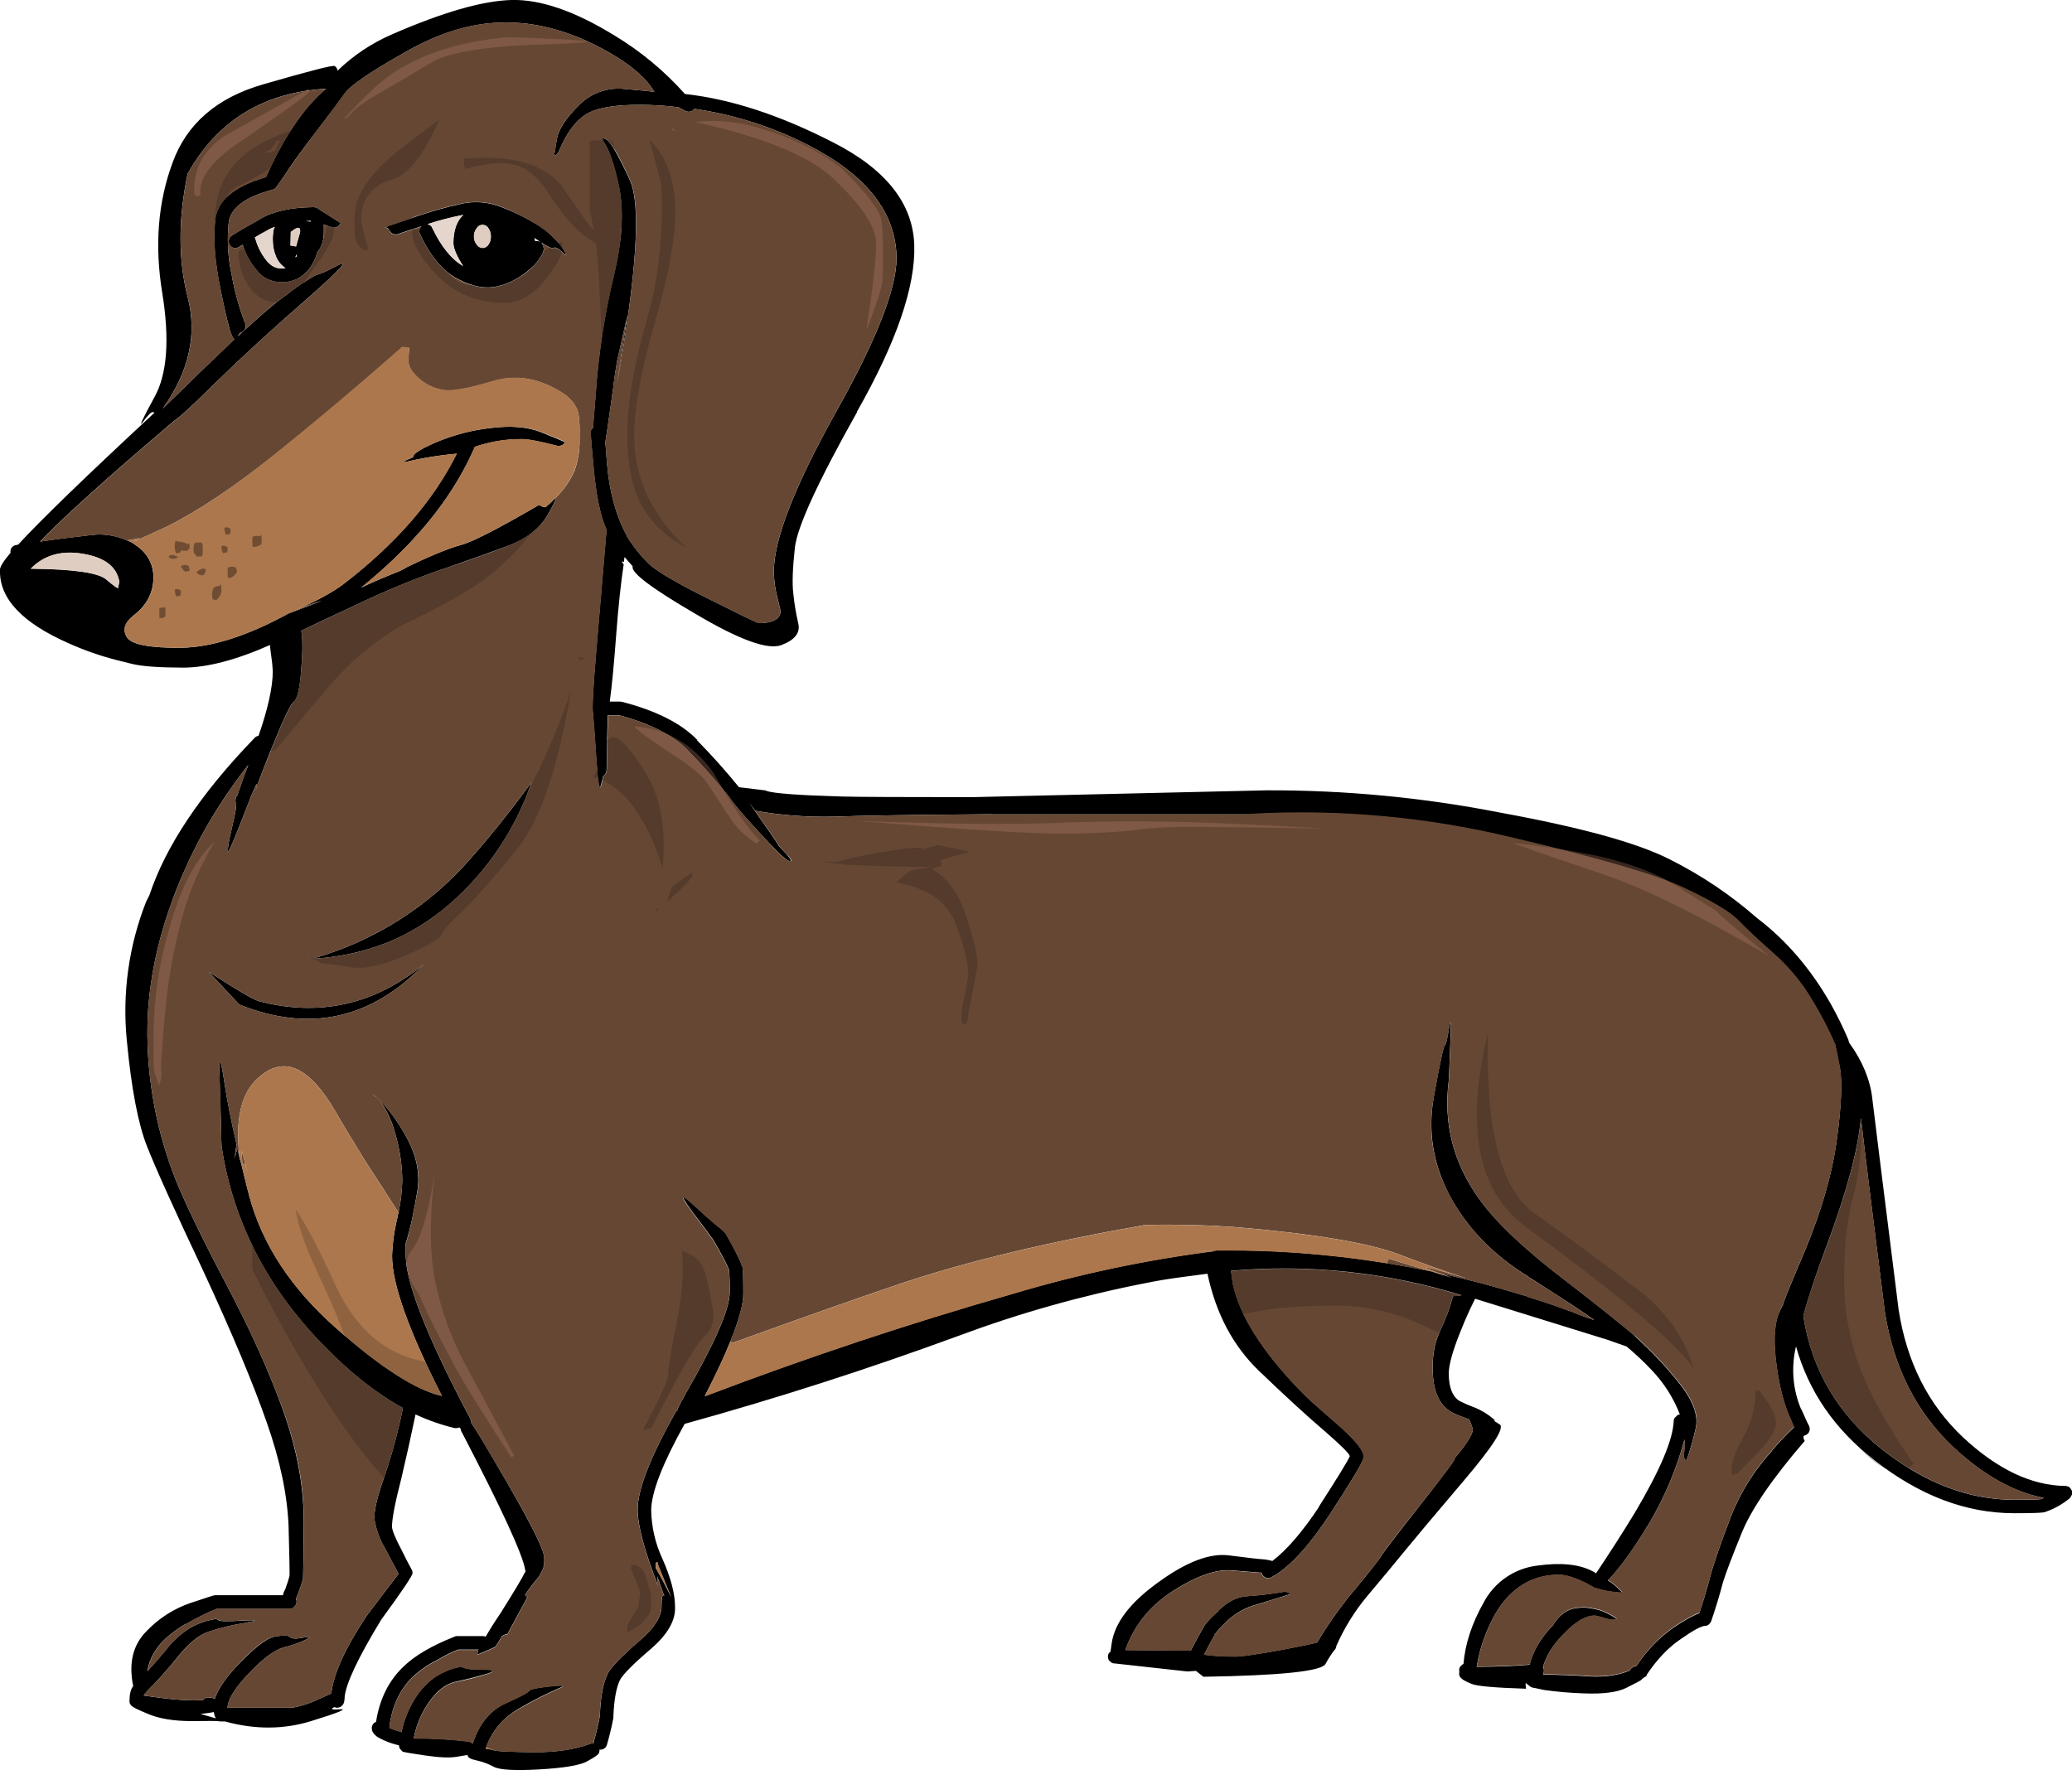
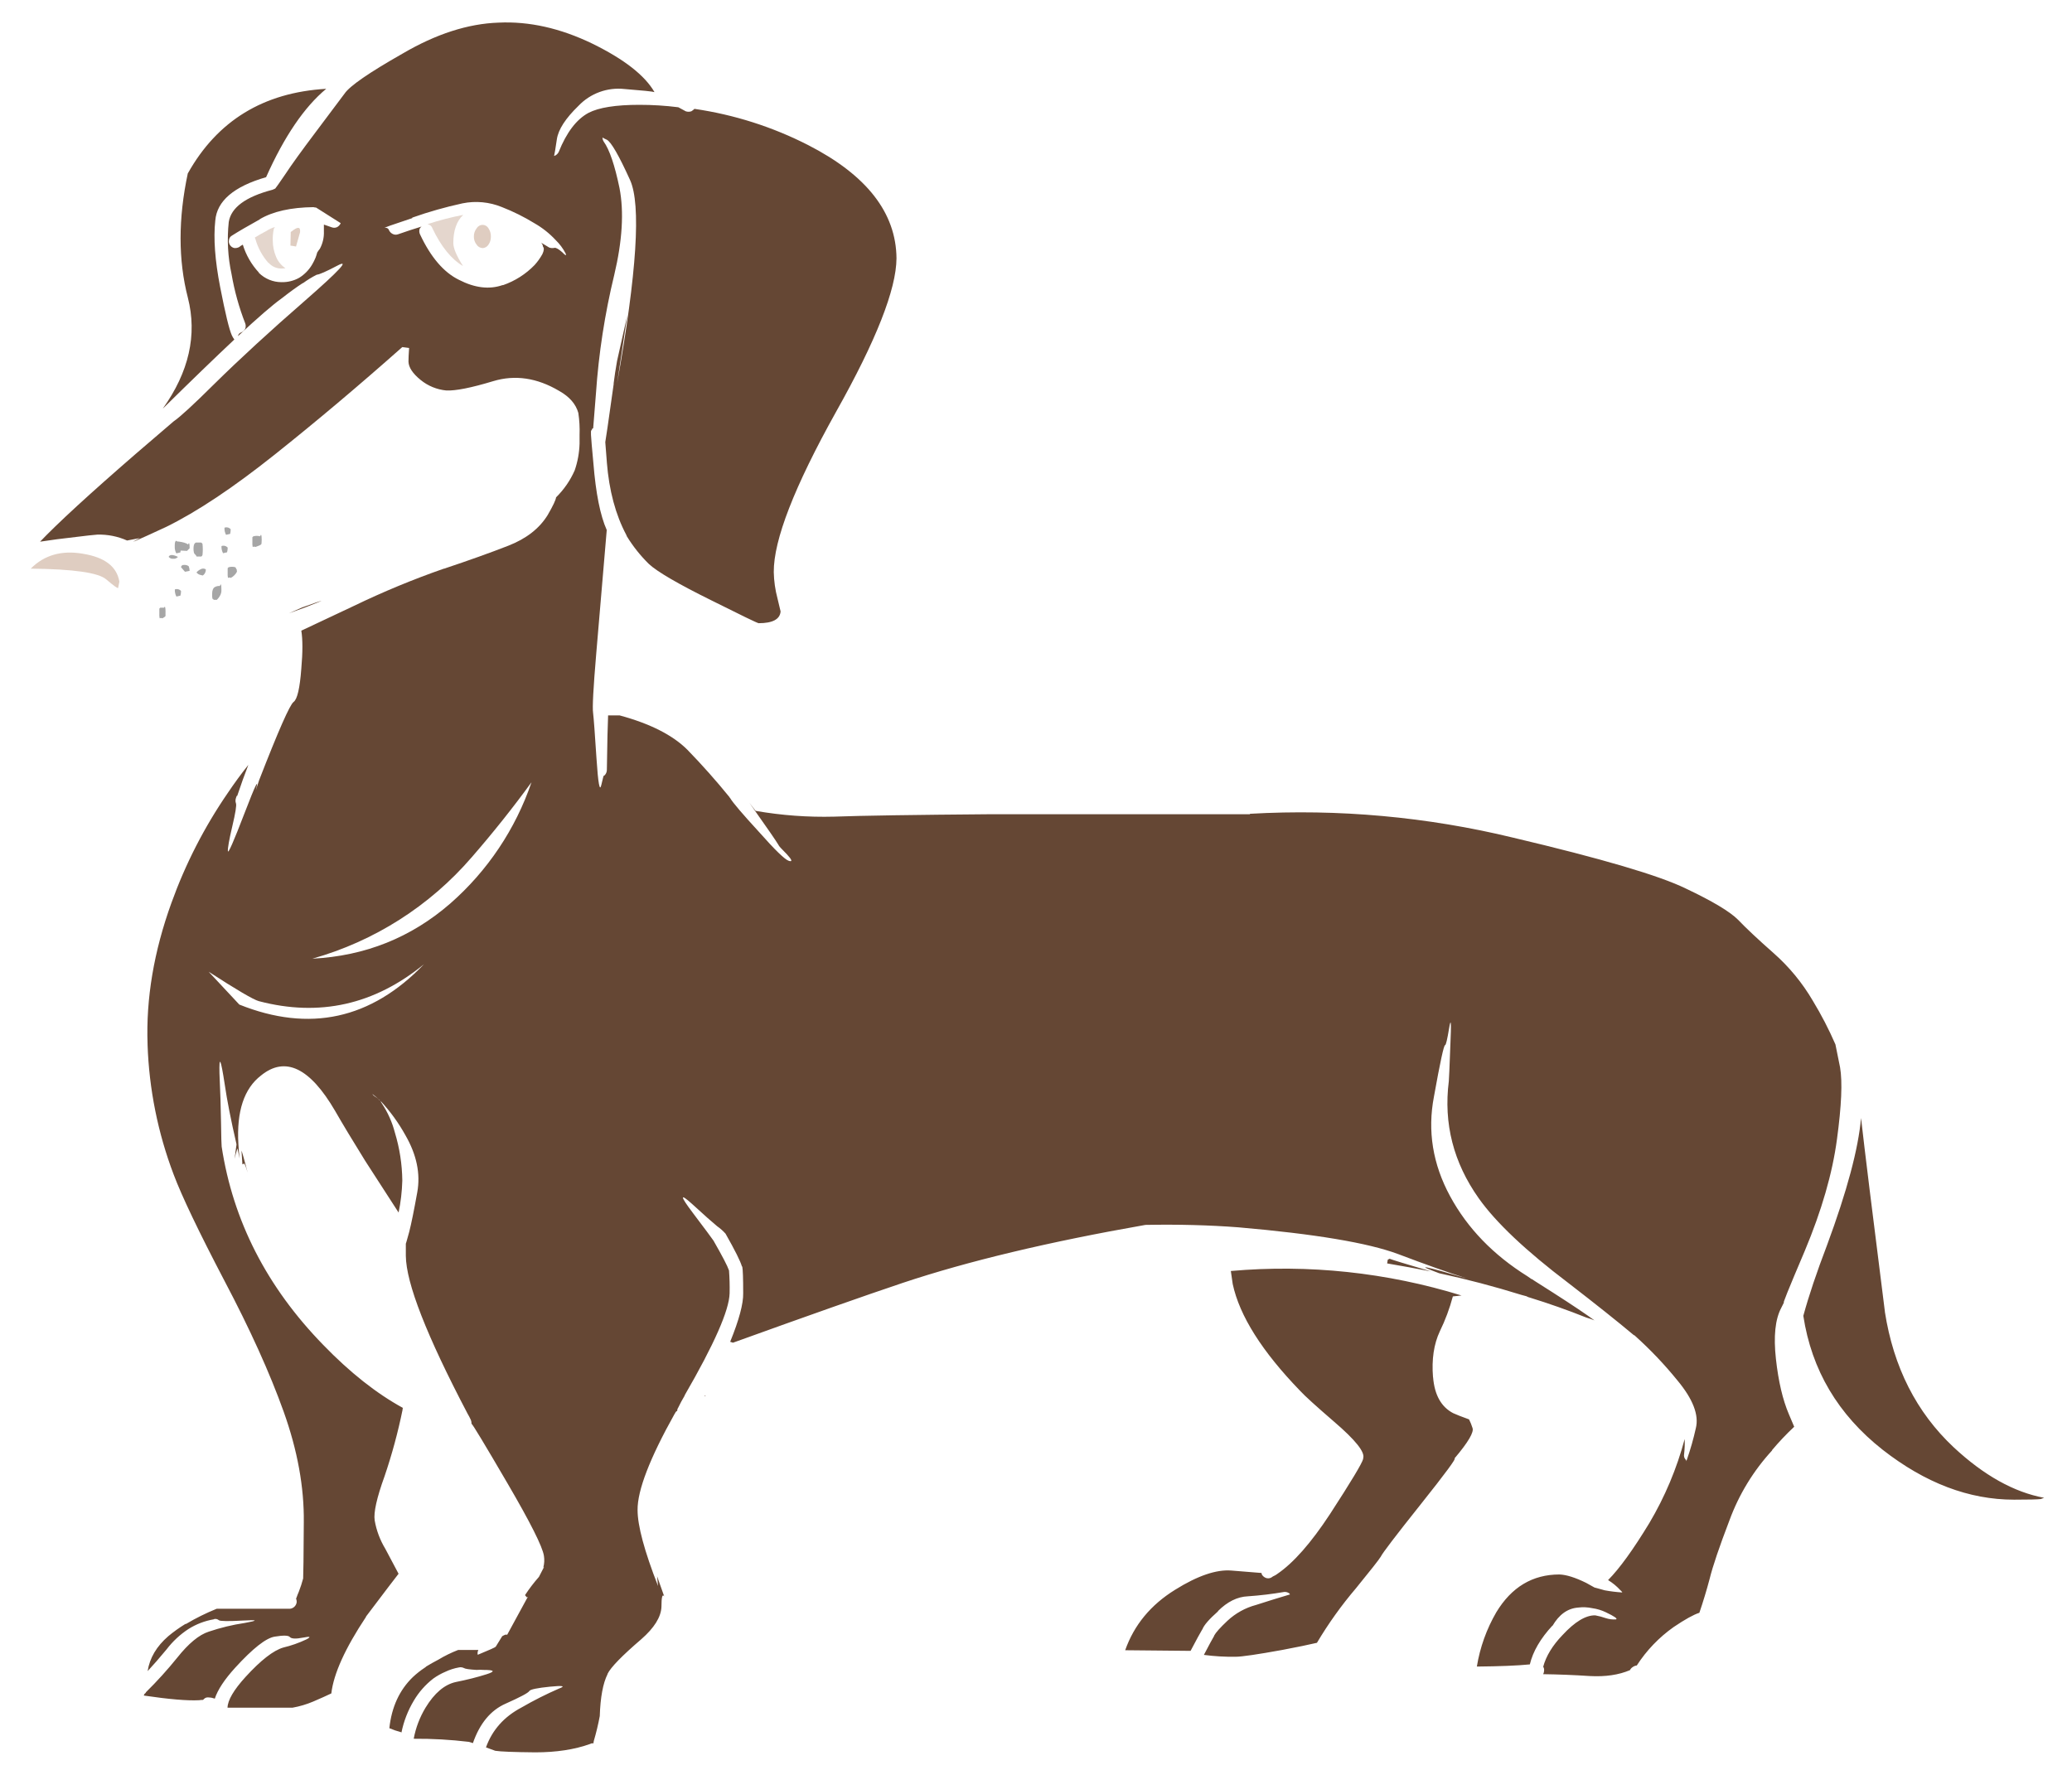
<svg xmlns="http://www.w3.org/2000/svg" version="1.0" id="Layer_1" x="0px" y="0px" viewBox="0 0 853.32 729.1" enable-background="new 0 0 853.32 729.1" xml:space="preserve">
  <title>dogs3_0007</title>
-   <path d="M352.91,169.61c16.333-28.773,24.203-51.717,23.61-68.83s-11.823-31.203-33.69-42.27c-21.78-11.153-42.03-17.75-60.75-19.79  c-8.421-9.467-18.225-17.606-29.08-24.14C236.653,4.533,222.523-0.327,210.61,0s-28.333,5.057-49.26,14.19  c-8.289,3.593-15.861,8.655-22.35,14.94c-0.045-0.79-0.475-1.508-1.15-1.92c-0.513-0.513-10.34,1.997-29.48,7.53  S76.773,51.09,71,67.19c-5.953,16.173-7.357,33.923-4.21,53.25c3.147,19.327,2.083,33.713-3.19,43.16  c-5.193,9.533-6.723,12.867-4.59,10s3.493-4.143,4.08-3.83l0.5,0.23c-0.147,0.073-0.246,0.217-0.26,0.38H63.2  c-28,26-46.59,44-55.77,54c-0.262,0.001-0.522,0.045-0.77,0.13c-0.772,0.092-1.468,0.51-1.91,1.15c-0.411,0.58-0.549,1.31-0.38,2  c-3.147,3.7-4.603,6.147-4.37,7.34c-0.253,11.58,9.19,21.58,28.33,30c6.383,2.864,13.001,5.172,19.78,6.9  c0.087,0,2.13,0.51,6.13,1.53s11.03,1.543,21.09,1.57c9.867,0,21.82-3.107,35.86-9.32c0.087,1.28,0.257,2.77,0.51,4.47  c0.324,2.074,0.537,4.164,0.64,6.26c0,6.553-1.957,15.45-5.87,26.69c-0.649,0.067-1.245,0.387-1.66,0.89  c-22.12,22.88-36.543,44.45-43.27,64.71l-1.4,2.81c-7.122,18.131-9.833,37.695-7.91,57.08c1.873,19.753,4.64,34.27,8.3,43.55  c3.66,9.28,11.487,26.613,23.48,52c11.74,25.373,20.377,46.02,25.91,61.94c5.447,15.493,8.423,29.71,8.93,42.65  c0.34,12.427,0.467,19.237,0.38,20.43c-0.408,1.608-0.919,3.188-1.53,4.73l0.13-0.13c-0.34,0.667-0.673,1.39-1,2.17  c-0.159,0.363-0.247,0.754-0.26,1.15h-28.1c-0.34,0-3.673,1.063-10,3.19c-6.836,2.327-13.011,6.269-18,11.49  c-5.7,5.62-7.573,13.197-5.62,22.73c-1.02,1.333-1.53,3.42-1.53,6.26c-0.002,0.677,0.277,1.325,0.77,1.79  c0.427,0.593,2.85,1.787,7.27,3.58c4.253,1.787,9.953,2.723,17.1,2.81c6.98-0.087,10.723-0.087,11.23,0  c0.505,0.093,1.017,0.136,1.53,0.13h1.4c12.34,3.407,24.167,3.363,35.48-0.13c11.313-3.493,15.28-5.117,11.9-4.87  c-3.4,0.253-4.167-0.043-2.3-0.89c0.406,0.168,0.841,0.257,1.28,0.26c1.495-0.13,2.68-1.315,2.81-2.81v-0.38  c-0.012-0.06,0.026-0.118,0.085-0.13c0.015-0.003,0.03-0.003,0.045,0v-1c0.513-5.62,5.533-16.263,15.06-31.93  c8.867-12.12,13.173-18.557,12.92-19.31c0.005-0.398-0.084-0.792-0.26-1.15c-1.447-2.667-2.85-5.39-4.21-8.17  c-2.553-4.853-3.887-8.047-4-9.58c0-3.407,1.277-10.047,3.83-19.92c2.04-8.6,3.997-17.413,5.87-26.44  c5.161,2.4,10.547,4.283,16.08,5.62c0.678,0.075,1.364-0.014,2-0.26c0.124,0.21,0.3,0.386,0.51,0.51  c0.013,0.549,0.191,1.082,0.51,1.53c16.167,31.073,24.833,49.847,26,56.32c-0.005,0.316,0.086,0.626,0.26,0.89l-0.13,0.13  c-1.447,2.893-4.723,8.383-9.83,16.47l0.13-0.13c-2.893,4.26-5.107,7.75-6.64,10.47c-0.363-0.159-0.754-0.247-1.15-0.26h-10.72  c-0.349,0.008-0.691,0.097-1,0.26c-9.447,3.747-16.467,7.877-21.06,12.39c-6.04,5.787-9.783,13.363-11.23,22.73  c-0.134,0.017-0.263,0.061-0.38,0.13c-0.632,0.359-1.093,0.957-1.28,1.66c-0.168,0.774-0.077,1.583,0.26,2.3  c0.584,0.93,1.37,1.716,2.3,2.3c0.134,0.017,0.263,0.061,0.38,0.13l0.13,0.13c2.335,1.252,4.823,2.196,7.4,2.81  c0.2,0.092,0.419,0.137,0.64,0.13c0.019,0.438,0.107,0.87,0.26,1.28c0.359,0.448,0.743,0.875,1.15,1.28  c0.34,0.253,3.487,0.807,9.44,1.66c5.787,0.853,10.12,1.023,13,0.51c2.88-0.513,4.37-0.727,4.47-0.64  c-0.087,0.933,1.147,1.657,3.7,2.17c2.404,0.526,4.723,1.384,6.89,2.55c2.38,1.333,8.59,1.717,18.63,1.15  c10.04-0.567,16.59-1.63,19.65-3.19c3.06-1.62,4.76-2.77,5.1-3.45c0.249-0.469,0.341-1.005,0.26-1.53  c0.567,0.073,1.143-0.017,1.66-0.26c0.675-0.337,1.182-0.937,1.4-1.66c1.079-3.656,1.973-7.364,2.68-11.11v-0.38  c0.253-6.893,1.147-11.96,2.68-15.2c1.273-2.387,5.443-6.6,12.51-12.64s10.47-11.873,10.21-17.5c0-5.447-1.743-12.087-5.23-19.92  c-2.917-6.271-4.481-13.085-4.59-20c0.087-7.333,4.68-19.167,13.78-35.5c38.12-10.56,75.6-22.607,112.44-36.14  c25.224-9.407,51.178-16.729,77.6-21.89c4.593-0.933,9.187-1.7,13.78-2.3l11.49-1.53c3.487,16.433,10.55,29.767,21.19,40  c10.64,10.233,19.787,18.62,27.44,25.16c6.467,5.62,9.8,8.953,10,10c-0.767,1.873-5.02,8.813-12.76,20.82h0.13  c-6.98,10.473-13.403,17.923-19.27,22.35c-1.045-0.296-2.112-0.51-3.19-0.64c-1.96-0.087-6.853-0.64-14.68-1.66  c-7.827-1.02-17.493,2.647-29,11c-11.687,8.367-18.127,16.813-19.32,25.34l-0.51,3.58c0-0.253-0.043-0.297-0.13-0.13  c-0.605,0.446-0.941,1.17-0.89,1.92c0.024,0.53,0.153,1.05,0.38,1.53c0.159,0.141,0.33,0.268,0.51,0.38  c0.444,0.602,1.163,0.937,1.91,0.89l30,3.32c1.447-0.087,2.597-0.173,3.45-0.26l3.06,2.43c31.733-0.513,48.493-2.26,50.28-5.24  c1.039-1.965,2.233-3.844,3.57-5.62c0.537-0.444,0.86-1.094,0.89-1.79c3.202-7.32,7.413-14.156,12.51-20.31  c6.38-7.58,11.613-13.88,15.7-18.9s12.17-14.64,24.25-28.86c12.08-14.22,17.013-21.967,14.8-23.24c-2.3-1.447-3.107-2-2.42-1.66  c0.687,0.34,0.73,0.213,0.13-0.38c-2.432-2.101-5.192-3.79-8.17-5H607c-1.999-0.749-3.958-1.6-5.87-2.55  c-2.98-1.873-4.47-5.663-4.47-11.37c0-3.493,1.53-9.07,4.59-16.73c1.333-3.407,2.693-6.6,4.08-9.58l2.17-4.47l54.37,16.86  c2.667,0.933,5.333,1.87,8,2.81c3.599,2.978,7.009,6.178,10.21,9.58c5.102,5.285,9.094,11.538,11.74,18.39  c-0.621,0.043-1.186,0.372-1.53,0.89c-0.661,0.407-1.045,1.145-1,1.92c-0.34,7.747-5.673,20.303-16,37.67  c-5.02,8.26-10.353,16.593-16,25c-0.502-0.412-1.061-0.749-1.66-1c-5.447-2.807-13.02-3.53-22.72-2.17  c-9.352,1.188-17.533,6.871-21.91,15.22c-4.847,8.6-7.613,17.03-8.3,25.29c-0.362,0.103-0.677,0.329-0.89,0.64  c-0.576,0.469-0.904,1.177-0.89,1.92c-0.007,0.221,0.038,0.44,0.13,0.64c-0.323,0.967-0.017,2.032,0.77,2.68  c0.513,0.593,1.917,1.36,4.21,2.3c2.127,0.933,9.613,1.6,22.46,2c-0.253-1.7-0.253-2.467,0-2.3c0.435,0.42,0.903,0.805,1.4,1.15  c0.31,0.325,0.711,0.548,1.15,0.64l0.26,0.13h0.38l4.21,0.89c5.374,0.757,10.786,1.224,16.21,1.4c8.08,0.34,13.993-0.427,17.74-2.3  c3.747-1.873,5.747-2.937,6-3.19c0.36-0.359,0.744-0.693,1.15-1c0.065-0.077,0.159-0.124,0.26-0.13l0.13-0.13  c0.24-0.075,0.46-0.205,0.64-0.38l0.13-0.38v-0.13c4.34-6.473,9.063-11.41,14.17-14.81c4.847-3.407,8.123-5.193,9.83-5.36  c0.554,0.014,1.095-0.166,1.53-0.51c0.433-0.339,0.776-0.778,1-1.28c1.873-5.447,3.49-10.78,4.85-16  c1.193-3.913,3.79-10.767,7.79-20.56c4-9.793,12.637-22.393,25.91-37.8c-0.593-1.107-0.68-1.83-0.26-2.17  c0.556-0.152,1.077-0.414,1.53-0.77c0.388-0.432,0.654-0.961,0.77-1.53c0.095-0.609,0.004-1.233-0.26-1.79  c-0.513-0.853-1.577-3.153-3.19-6.9v0.26c-3.501-8.225-4.262-17.359-2.17-26.05c5.193,18.56,15.957,34.183,32.29,46.87  c18.547,14.56,37.733,21.84,57.56,21.84c6.893,0,11.02-0.127,12.38-0.38c3.815-1.254,7.365-3.203,10.47-5.75  c0.345-0.434,0.643-0.903,0.89-1.4c0.171-0.584,0.171-1.206,0-1.79c-0.256-0.517-0.594-0.99-1-1.4  c-0.499-0.312-1.072-0.487-1.66-0.51c-13.953-0.173-27.993-6.84-42.12-20c-14.38-13.54-23.23-31.077-26.55-52.61  c-6.38-50.74-9.997-79.74-10.85-87c-0.853-7.66-4-15.28-9.44-22.86c-0.092-0.104-0.139-0.241-0.13-0.38  c-0.077-0.065-0.124-0.159-0.13-0.26c-0.061-0.209-0.105-0.423-0.13-0.64c-2.147-5.068-4.574-10.012-7.27-14.81  c-8.253-14.473-18.377-26.263-30.37-35.37c-10.804-9.478-22.77-17.543-35.61-24c-13.187-6.813-36.543-13.283-70.07-19.41  c-31.739-6.232-64.016-9.31-96.36-9.19l-121.37,2.81c-29.18,0-46.963-0.087-53.35-0.26c-17.867-0.513-28.247-1.28-31.14-2.3  c-0.224-0.163-0.493-0.253-0.77-0.26l-10.59-1.28c-5.447-6.727-11.233-13.197-17.36-19.41h0.26  c-6.553-6.813-16.847-12.05-30.88-15.71c-0.251-0.072-0.509-0.116-0.77-0.13h-4.47c0.853-6.047,1.747-15.327,2.68-27.84  c0.853-11.24,1.873-20.817,3.06-28.73c-0.933-1.02-0.89-1.353,0.13-1c-0.004-0.675,0.083-1.348,0.26-2  c1.02,1.28,2.127,2.557,3.32,3.83c-0.933,2.467,7.66,8.98,25.78,19.54c18.04,10.727,29.867,15.027,35.48,12.9s7.91-5.15,6.89-9.07  c-0.921-3.997-1.589-8.049-2-12.13c-0.513-4.087-0.3-10.387,0.64-18.9c0.94-8.513,9.49-27.157,25.65-55.93 M408.64,335.44h106.09  c36.404-2.069,72.913,1.243,108.35,9.83c36.5,8.6,60.197,15.58,71.09,20.94c10.973,5.193,18.163,9.493,21.57,12.9  c3.233,3.407,8.083,7.96,14.55,13.66c6.42,5.648,11.893,12.289,16.21,19.67c3.51,5.782,6.624,11.796,9.32,18  c0.087,0.513,0.723,3.663,1.91,9.45c1.02,5.96,0.593,15.837-1.28,29.63c-1.873,13.96-6.297,29.293-13.27,46  c-6.807,16-9.613,22.98-8.42,20.94l-1.28,2.55c-2.553,4.6-3.277,11.58-2.17,20.94s2.893,16.98,5.36,22.86  c0.933,2.127,1.657,3.83,2.17,5.11c-3.254,3.051-6.323,6.293-9.19,9.71h0.13c-7.711,8.368-13.695,18.175-17.61,28.86  c-4.167,10.9-6.89,18.947-8.17,24.14c-1.193,4.513-2.597,9.153-4.21,13.92c-2.38,0.767-5.91,2.723-10.59,5.87  c-6.025,4.236-11.185,9.585-15.2,15.76c-0.6,0.065-1.172,0.286-1.66,0.64c-0.496,0.31-0.894,0.754-1.15,1.28  c-4.593,1.96-10.08,2.77-16.46,2.43c-6.553-0.427-12.977-0.683-19.27-0.77c0.255-0.516,0.386-1.084,0.38-1.66  c0.028-0.495-0.106-0.987-0.38-1.4c1.193-4.427,3.83-8.76,7.91-13c5.107-5.533,9.617-8.257,13.53-8.17  c1.475,0.266,2.927,0.65,4.34,1.15c1.357,0.443,2.787,0.616,4.21,0.51c0.767-0.253-0.637-1.233-4.21-2.94  c-1.733-0.835-3.585-1.395-5.49-1.66c-1.971-0.428-4-0.516-6-0.26c-4.253,0.34-7.743,2.85-10.47,7.53v-0.16  c-4.933,5.28-8.04,10.613-9.32,16c-5.107,0.513-12.38,0.81-21.82,0.89c1.287-7.874,3.998-15.448,8-22.35  c6.293-10.387,14.96-15.58,26-15.58c2.807,0.087,6.473,1.237,11,3.45c1.107,0.593,2.257,1.233,3.45,1.92l1,0.26  c0.667,0.173,1.73,0.47,3.19,0.89c2.404,0.44,4.831,0.737,7.27,0.89c-0.183-0.353-0.447-0.658-0.77-0.89  c-1.491-1.639-3.208-3.057-5.1-4.21c4.667-4.667,10.333-12.5,17-23.5c6.411-10.817,11.306-22.462,14.55-34.61  c0.08,2.134-0.007,4.27-0.26,6.39c-0.11,0.683,0.075,1.381,0.51,1.92c0.271,0.212,0.415,0.548,0.38,0.89  c0.038-0.23,0.127-0.449,0.26-0.64c1.487-4.257,2.722-8.598,3.7-13c1.333-5.447-1.22-12.043-7.66-19.79  c-5.261-6.484-11.022-12.546-17.23-18.13c-0.067-0.22-0.223-0.401-0.43-0.5l-0.13-0.13c-6.72-5.62-15.697-12.77-26.93-21.45  c-17.533-13.253-29.847-24.86-36.94-34.82c-10.467-14.727-14.593-30.817-12.38-48.27c0.087-0.767,0.3-5.747,0.64-14.94  c0.427-9.333,0.257-11.633-0.51-6.9s-1.32,7.067-1.66,7c-0.513-0.087-2.043,6.98-4.59,21.2c-2.547,14.22-0.333,27.887,6.64,41  c7.147,13.193,17.783,24.177,31.91,32.95c0.593,0.427,1.147,0.81,1.66,1.15h0.13c0.593,0.427,1.103,0.76,1.53,1  c9.787,6.213,16.933,10.88,21.44,14l2.81,2c-1.083-0.447-2.192-0.831-3.32-1.15c-7.66-3.067-15.36-5.79-23.1-8.17  c-0.581-0.132-1.141-0.347-1.66-0.64c-0.667-0.173-1.303-0.343-1.91-0.51c-11.233-3.493-22.55-6.473-33.95-8.94  c1.7,0.593,3.487,1.233,5.36,1.92c-3.147-0.933-6.04-1.827-8.68-2.68c-6.04-1.193-12.08-2.3-18.12-3.32  c-17.318-2.806-34.796-4.513-52.33-5.11c-9.187-0.253-18.417-0.253-27.69,0H501c-28.476,3.579-56.606,9.516-84.1,17.75  c-42.54,12.173-84.613,26.173-126.22,42h-0.38c0-0.173,0.043-0.26,0.13-0.26c4.427-8.6,7.873-15.963,10.34-22.09  c3.66-9.027,5.447-15.693,5.36-20c0-6.127-0.127-9.793-0.38-11h-0.13c-0.593-2.127-2.847-6.64-6.76-13.54  c-1.027-1.15-2.185-2.177-3.45-3.06c-1.873-1.533-5.32-4.597-10.34-9.19c-5.02-4.593-4.933-3.4,0.26,3.58  c5.273,6.98,8.123,10.81,8.55,11.49c3.66,6.387,5.787,10.473,6.38,12.26v-0.03c0.248,3.187,0.335,6.384,0.26,9.58  c-0.173,6.98-6.343,20.98-18.51,42v0.13c-1.02,1.7-1.913,3.367-2.68,5c-0.265,0.373-0.398,0.823-0.38,1.28  c-0.433,0.181-0.76,0.549-0.89,1l-0.13,0.13c-10.293,18.387-15.397,31.627-15.31,39.72c0,6.473,2.807,16.903,8.42,31.29  c-0.173-1.447-0.3-2.78-0.38-4l2.94,8.3c-0.767-1.193-1.15,0.253-1.15,4.34c-0.173,4.173-2.94,8.6-8.3,13.28  c-7.913,6.813-12.55,11.58-13.91,14.3v0.13c-1.873,3.747-2.937,9.493-3.19,17.24c-0.633,3.445-1.441,6.857-2.42,10.22  c-0.083,0.327-0.127,0.663-0.13,1c-0.483-0.073-0.976,0.018-1.4,0.26c-6.38,2.3-13.91,3.45-22.59,3.45  c-8.847-0.087-14.333-0.3-16.46-0.64c-1.331-0.418-2.696-0.716-4.08-0.89c0.152-0.128,0.245-0.312,0.26-0.51  c2.513-7.14,7.377-12.657,14.59-16.55c4.993-2.891,10.148-5.492,15.44-7.79c2.893-1.107,1.66-1.363-3.7-0.77  c-5.36,0.593-8.213,1.19-8.56,1.79c-0.34,0.667-3.617,2.413-9.83,5.24c-6.213,2.827-10.68,8.233-13.4,16.22  c-0.077,0.065-0.124,0.159-0.13,0.26c-0.23-0.149-0.444-0.319-0.64-0.51c-0.34-0.087-0.637-0.173-0.89-0.26  c-7.539-0.905-15.127-1.333-22.72-1.28c0.839-4.513,2.482-8.838,4.85-12.77c3.66-6.047,7.83-9.58,12.51-10.6s8.89-2.083,12.63-3.19  c3.747-1.193,3.32-1.79-1.28-1.79c-0.935-0.085-1.875-0.085-2.81,0c-2.98-0.173-4.723-0.43-5.23-0.77  c-0.617-0.315-1.323-0.407-2-0.26c-1.946,0.337-3.837,0.939-5.62,1.79c-1.766,0.749-3.443,1.691-5,2.81  c-3.216,2.491-5.931,5.568-8,9.07c-2.437,4.061-4.162,8.508-5.1,13.15l-0.13-0.13c-1.656-0.432-3.277-0.987-4.85-1.66  c0.933-8.667,4.167-15.69,9.7-21.07c1.507-1.41,3.129-2.691,4.85-3.83c0.112-0.106,0.241-0.194,0.38-0.26l0.26-0.26  c1.533-0.933,3.2-1.87,5-2.81c2.602-1.569,5.335-2.907,8.17-4H197c-0.325,0.614-0.417,1.324-0.26,2c4.767-1.96,7.233-3.067,7.4-3.32  c0.767-1.28,1.66-2.727,2.68-4.34c1.193-0.667,1.86-0.837,2-0.51l8.55-15.71c-0.152,0.042-0.286,0.134-0.38,0.26l-0.77-0.89  c1.728-2.646,3.646-5.163,5.74-7.53l2.3-4.47c-0.1,0.261-0.278,0.484-0.51,0.64c0.434-1.579,0.523-3.233,0.26-4.85  c-0.667-3.747-5.687-13.707-15.06-29.88c-9.373-16.173-14.307-24.347-14.8-24.52c0.011-0.522-0.077-1.041-0.26-1.53  c-0.415-0.919-0.883-1.814-1.4-2.68c-16.847-32.093-25.313-53.76-25.4-65v-5c0,0.173,0.467-1.443,1.4-4.85  c0.933-3.407,2.04-8.84,3.32-16.3c1.333-7.58-0.283-15.37-4.85-23.37c-2.815-5.124-6.244-9.885-10.21-14.18  c0.103,0.364,0.276,0.703,0.51,1c2.439,3.676,4.25,7.731,5.36,12c1.955,6.418,2.985,13.081,3.06,19.79  c-0.121,4.42-0.633,8.82-1.53,13.15c0.006,0.101,0.053,0.195,0.13,0.26l-0.38,0.51c-0.083,0.327-0.127,0.663-0.13,1  c-1.319,5.239-2.09,10.601-2.3,16c-0.087,11.493,6.763,30.777,20.55,57.85c-10.667-2.387-25.217-11.72-43.65-28  s-30.343-34.413-35.73-54.4c-0.933-3.573-1.783-6.98-2.55-10.22c-0.253-1.02-0.51-2.083-0.77-3.19c-0.176-0.678-0.39-1.346-0.64-2  c-0.34-1.533-0.637-2.937-0.89-4.21c-0.486,1.417-0.871,2.868-1.15,4.34c0.253-2.3,0.51-4.257,0.77-5.87  c-0.087,0-0.087-0.043,0-0.13c-2.273-9.927-3.89-18.127-4.85-24.6c-1.613-10.667-2.337-12.2-2.17-4.6  c0.167,7.6,0.37,14.327,0.61,20.18c0.087,5.96,0.173,9.293,0.26,10c4.667,30.667,18.62,57.91,41.86,81.73  c10.973,11.333,21.907,19.973,32.8,25.92c-0.1,0.244-0.144,0.507-0.13,0.77c-1.888,9.257-4.359,18.385-7.4,27.33  c-3.233,8.94-4.593,15.027-4.08,18.26c0.711,4.11,2.183,8.05,4.34,11.62c2.38,4.513,4.21,7.96,5.49,10.34  c-1.02,1.28-5.487,7.153-13.4,17.62v0.1c-8.593,12.94-13.357,23.453-14.29,31.54c-1.96,0.933-4.427,2.04-7.4,3.32  c-2.744,1.173-5.612,2.028-8.55,2.55H93.7c0.087-3.067,2.553-7.28,7.4-12.64c6.293-6.893,11.483-10.937,15.57-12.13  c3.253-0.778,6.416-1.89,9.44-3.32c2.04-1.107,1.613-1.363-1.28-0.77c-2.893,0.593-4.723,0.507-5.49-0.26  c-0.667-0.767-2.75-0.81-6.25-0.13s-8.897,4.94-16.19,12.78c-4.427,4.853-7.233,9.11-8.42,12.77c-0.134-0.017-0.263-0.061-0.38-0.13  c-0.699-0.24-1.431-0.369-2.17-0.38c-0.702-0.104-1.412,0.133-1.91,0.64l-0.38,0.38c-0.556,0.004-1.11,0.048-1.66,0.13  c-4.767,0.253-12.34-0.387-22.72-1.92c0.044-0.353,0.228-0.673,0.51-0.89c0.085-0.085,0.232-0.119,0.26-0.26l0.13-0.26  c4.51-4.476,8.764-9.204,12.74-14.16c4.667-5.873,9-9.45,13-10.73c4.818-1.629,9.771-2.827,14.8-3.58c5.7-1.02,5.487-1.353-0.64-1  c-6.127,0.353-9.46,0.31-10-0.13c-0.494-0.422-1.148-0.608-1.79-0.51c-0.101,0.006-0.195,0.053-0.26,0.13  c-3.72,0.629-7.278,1.989-10.47,4c-3.48,2.271-6.544,5.123-9.06,8.43c-2.893,3.493-5.49,6.473-7.79,8.94  c0.853-5.447,3.703-10.257,8.55-14.43c2.21-1.833,4.549-3.504,7-5h0.36c4.044-2.407,8.266-4.499,12.63-6.26h30.12  c1.495-0.13,2.68-1.315,2.81-2.81c0.004-0.479-0.085-0.954-0.26-1.4c0.006-0.101,0.053-0.195,0.13-0.26  c0.34-0.933,0.673-1.783,1-2.55c0.701-1.794,1.298-3.627,1.79-5.49c0-0.173,0-0.3,0-0.38c0.087-0.853,0.173-8.43,0.26-22.73  c0.087-14.473-2.68-29.67-8.3-45.59c-5.62-15.92-13.737-33.9-24.35-53.94c-10.553-20.18-17.53-34.783-20.93-43.81  c-6.478-17.085-10.099-35.119-10.72-53.38v-0.26c-0.667-18.813,2.61-38.223,9.83-58.23c5.765-16.048,13.573-31.286,23.23-45.34  c2.667-3.913,5.473-7.743,8.42-11.49c-1.533,3.913-3.063,8.17-4.59,12.77c-0.173,0-0.26,0.043-0.26,0.13l-0.26,0.77  c-0.255,0.701-0.255,1.469,0,2.17c0.34,0.767-0.17,3.96-1.53,9.58c-1.273,5.447-1.87,8.81-1.79,10.09  c0.08,1.28,2.377-3.957,6.89-15.71c4.507-11.747,6.037-14.853,4.59-9.32l1.4-4.21c7.827-20.347,12.55-31.073,14.17-32.18  c1.62-1.107,2.683-5.703,3.19-13.79c0.593-6.727,0.593-11.92,0-15.58c5.533-2.667,12.767-6.073,21.7-10.22  c12.03-5.811,24.384-10.926,37-15.32h0.13c10.127-3.493,18.933-6.643,26.42-9.45c7.487-2.807,12.89-7.02,16.21-12.64  c2.213-3.833,3.363-6.26,3.45-7.28c-1.365,1.447-2.814,2.813-4.34,4.09l-1.15-0.26c-0.525-0.133-1.007-0.398-1.4-0.77  c-16.933,9.873-27.74,15.407-32.42,16.6c-5.333,1.447-13.333,4.78-24,10l1.79-0.64c-1.135,0.445-2.244,0.956-3.32,1.53  c-4.847,1.873-9.993,4.087-15.44,6.64c4.667-3.747,9.09-7.62,13.27-11.62c15.333-14.56,26.523-30.013,33.57-46.36  c6.198-2.139,12.713-3.218,19.27-3.19c2.72,0,7.653,0.937,14.8,2.81c0.69,0.074,1.386-0.059,2-0.38  c0.464-0.293,0.857-0.686,1.15-1.15c-1.02-0.513-4.297-1.877-9.83-4.09c-5.533-2.213-12.427-2.81-20.68-1.79  c-8.006,0.871-15.837,2.937-23.23,6.13c-6.213,2.727-9.15,4.683-8.81,5.87c-0.933,0.427-1.913,0.853-2.94,1.28  c-0.41,0.156-0.734,0.48-0.89,0.89c7.134-1.735,14.387-2.931,21.7-3.58c-9.527,19.24-25.097,37.16-46.71,53.76  c-3.827,2.893-9.493,6.087-17,9.58c9.953-3.573,10.463-3.617,1.53-0.13c-3.66,1.333-5.993,2.183-7,2.55  c-16.933,9.28-31.697,14.007-44.29,14.18c-13.073,0.12-20.533-1.337-22.38-4.37c-1.847-3.033-0.923-6.013,2.77-8.94  c5.447-4.173,8.17-9.41,8.17-15.71c0-5.28-2.253-9.58-6.76-12.9h-0.1c-1.177-1.011-2.534-1.791-4-2.3  c-3.852-1.711-8.037-2.541-12.25-2.43c-0.667,0-4.793,0.467-12.38,1.4l-4.21,0.51l-7,1c1.787-1.873,3.87-3.96,6.25-6.26  c10.38-10.047,26.63-24.477,48.75-43.29c2.667-1.787,8.24-6.893,16.72-15.32c10.667-10.473,23.173-21.967,37.52-34.48  c14.207-12.427,18.59-17.193,13.15-14.3c-4.507,2.387-7.313,3.62-8.42,3.7c-1.964,0.995-3.844,2.148-5.62,3.45h-0.13  c-2.46,1.613-5.387,3.753-8.78,6.42c-3.573,2.553-9.53,7.703-17.87,15.45c0.124-0.702,0.611-1.284,1.28-1.53  c0.718-0.295,1.307-0.838,1.66-1.53c0.255-0.701,0.255-1.469,0-2.17c-2.552-6.564-4.435-13.368-5.62-20.31  c-1.529-7.042-1.917-14.285-1.15-21.45c0.933-5.96,6.933-10.387,18-13.28c0.34-0.173,0.723-0.343,1.15-0.51  c0.253-0.253,1.657-2.253,4.21-6c2.38-3.747,6.507-9.45,12.38-17.11c5.873-7.66,9.873-12.993,12-16  c2.127-3.153,10.083-8.643,23.87-16.47c13.78-8.06,26.967-12.31,39.56-12.75C217.967,8.747,230.84,11.633,244,18  c13.02,6.387,21.527,13.027,25.52,19.92c-0.767-0.253-4.893-0.68-12.38-1.28c-7.027-0.764-14.01,1.787-18.89,6.9  c-5.273,5.193-8.25,9.79-8.93,13.79s-1.063,6.3-1.15,6.9c0.104-0.092,0.241-0.139,0.38-0.13c0.666-0.326,1.204-0.864,1.53-1.53  c3.28-8.073,7.383-13.43,12.31-16.07c4.253-2.213,11.23-3.32,20.93-3.32c5.376-0.006,10.746,0.328,16.08,1  c0.767,0.427,1.787,0.98,3.06,1.66c0.745,0.256,1.555,0.256,2.3,0c0.466-0.28,0.895-0.616,1.28-1  c16.326,2.38,32.151,7.427,46.84,14.94c24.08,12.347,36.2,27.887,36.36,46.62c-0.087,12.773-8.383,33.843-24.89,63.21  c-17.187,30.82-25.737,52.82-25.65,66c0.07,3.665,0.584,7.308,1.53,10.85c0.767,3.333,1.193,5.12,1.28,5.36  c-0.253,3.233-3.273,4.85-9.06,4.85c-0.767-0.173-7.19-3.28-19.27-9.32c-13.787-6.813-22.423-11.837-25.91-15.07  c-3.471-3.407-6.514-7.225-9.06-11.37c-0.072-0.219-0.159-0.433-0.26-0.64c-4.427-8.26-7.093-18.22-8-29.88v-0.09  c-0.253-3.493-0.467-6.217-0.64-8.17c0.087-0.173,1.237-8.133,3.45-23.88v-0.38c0.34-2.807,0.807-5.87,1.4-9.19l4.21-18.77  L254.13,158c8.167-45.807,9.91-73.773,5.23-83.9c-4.68-10.127-7.87-15.66-9.57-16.6c-0.613-0.262-1.211-0.559-1.79-0.89  c0.023,0.588,0.199,1.16,0.51,1.66c2.38,3.333,4.55,9.72,6.51,19.16c1.873,9.793,1.15,21.713-2.17,35.76  c-3.887,16.017-6.406,32.336-7.53,48.78l-1.15,14.43h-0.26c-0.121,0.15-0.21,0.324-0.26,0.51c-0.305,0.299-0.447,0.728-0.38,1.15v1  c0.087,1.533,0.42,5.45,1,11.75c1.02,12.347,2.85,21.5,5.49,27.46c-1.7,19.92-3.147,36.947-4.34,51.08  c-1.193,14.133-1.62,22.22-1.28,24.26c0.253,2.213,0.72,8.47,1.4,18.77s1.347,13.917,2,10.85c0.667-2.893,1-4.127,1-3.7  c0.139-0.066,0.268-0.154,0.38-0.26c0.556-0.587,0.874-1.361,0.89-2.17c0.173-11.493,0.343-18.987,0.51-22.48h4.72  c12.593,3.407,21.91,8.133,27.95,14.18c6.04,6.213,11.827,12.727,17.36,19.54c0.006,0.101,0.053,0.195,0.13,0.26l0.13,0.13  c1.107,1.873,5.063,6.513,11.87,13.92c6.667,7.333,10.75,11.293,12.25,11.88c1.5,0.587,1.243-0.307-0.77-2.68  c-2.3-2.3-3.45-3.577-3.45-3.83c-0.513-0.853-1.62-2.52-3.32-5c-3.06-4.427-5.953-8.557-8.68-12.39l2.55,3.32  c10.699,1.886,21.559,2.7,32.42,2.43c10.973-0.427,32.64-0.76,65-1 M77.37,71.28v0.12c12.167-21.707,31.14-33.327,56.92-34.86  c-9.02,7.493-17.273,19.627-24.76,36.4c-13.273,3.827-20.25,9.787-20.93,17.88c-0.853,7.333-0.187,16.443,2,27.33  c2.187,10.887,3.803,17.553,4.85,20c0.275,0.586,0.61,1.143,1,1.66c-7.873,7.46-17.69,16.967-29.45,28.52  c10.807-15.153,14.253-30.393,10.34-45.72c-4-15.493-4-32.607,0-51.34 M12.63,234.27c5.533-5.62,12.723-7.663,21.57-6.13  c8.847,1.533,13.823,5.363,14.93,11.49l-0.51,2.55c-0.087,0.34-1.703-0.81-4.85-3.45c-3.147-2.807-13.527-4.297-31.14-4.47   M87.93,705.26h0.13c0.083,0.756,0.299,1.49,0.64,2.17c0.066,0.139,0.154,0.268,0.26,0.38L82.6,706c2.893-0.34,4.68-0.597,5.36-0.77   M270.72,643.55c0.297,0.24,0.402,0.646,0.26,1l5.48,13.45c-2.04-4.26-4.167-8.303-6.38-12.13c-0.087-1.96,0.127-2.727,0.64-2.3   M766.41,460.57c1.447,12.853,4.723,39.46,9.83,79.82c3.573,22.82,13.017,41.423,28.33,55.81c12.42,11.54,24.84,18.473,37.26,20.8  c-0.513,0.173-0.98,0.343-1.4,0.51c-1.273,0.173-4.94,0.26-11,0.26c-18.547,0-36.583-6.853-54.11-20.56  c-18.36-14.5-29.243-32.903-32.65-55.21c2.213-8.173,5.447-17.88,9.7-29.12c8.253-22.22,12.92-39.673,14-52.36 M593,548.38  c-2.467,5.28-3.403,11.58-2.81,18.9c0.593,7.32,3.36,12.257,8.3,14.81c1.273,0.593,3.443,1.443,6.51,2.55  c0.562,1.109,1.03,2.263,1.4,3.45c0.767,1.7-1.7,5.913-7.4,12.64c1.02-0.427-3.573,5.83-13.78,18.77  c-10.207,12.94-15.707,20.14-16.5,21.6c-0.767,1.28-4.17,5.613-10.21,13c-5.986,7.025-11.366,14.545-16.08,22.48  c-3.233,0.767-7.997,1.747-14.29,2.94c-10.293,1.873-16.717,2.81-19.27,2.81c-4.346,0.061-8.691-0.196-13-0.77  c2.127-4.087,3.53-6.683,4.21-7.79v-0.13c0.667-1.28,2.497-3.323,5.49-6.13c3.315-3.097,7.339-5.332,11.72-6.51  c4.847-1.533,9.513-2.98,14-4.34c-0.053-0.214-0.19-0.398-0.38-0.51c-0.588-0.396-1.294-0.576-2-0.51  c-4.937,0.849-9.913,1.449-14.91,1.8c-4.34,0.173-8.467,2.217-12.38,6.13h0.13c-3.747,3.333-5.917,5.843-6.51,7.53  c-0.059-0.012-0.118,0.026-0.13,0.085c-0.003,0.015-0.003,0.03,0,0.045c-0.767,1.28-2.34,4.173-4.72,8.68l-26.93-0.26  c3.66-10.387,10.51-18.687,20.55-24.9c9.273-5.787,17.017-8.427,23.23-7.92c5.953,0.513,10.08,0.847,12.38,1  c-0.007,0.221,0.038,0.44,0.13,0.64c0.38,0.64,0.965,1.133,1.66,1.4c0.711,0.253,1.494,0.206,2.17-0.13  c0.468-0.364,0.982-0.663,1.53-0.89c0.352-0.183,0.686-0.398,1-0.64c6.667-4.513,13.9-12.73,21.7-24.65  c8.667-13.333,13.22-20.91,13.66-22.73v-0.26c0.853-2.467-3.147-7.49-12-15.07c-7.487-6.473-12.123-10.687-13.91-12.64  c-15.74-16.26-25.013-30.947-27.82-44.06l-0.77-5.36c32.021-2.832,64.288,0.595,95,10.09l-3.57,0.38  C597.075,538.898,595.266,543.744,593,548.38 M194.27,353.12c-17.292,20.059-40.107,34.583-65.6,41.76  c21.693-1.107,40.623-8.683,56.79-22.73c15.328-13.427,26.859-30.645,33.44-49.93C211.16,332.887,202.95,343.187,194.27,353.12   M85.92,400.25l12.63,13.54c28.927,11.58,54.28,6.047,76.06-16.6c-20.42,16.667-43.087,21.733-68,15.2  c-2.213-0.593-9.107-4.637-20.68-12.13 M154.34,451.6c0.491,0.298,0.959,0.632,1.4,1c0.232,0.323,0.537,0.587,0.89,0.77  c-1.057-0.993-2.165-1.931-3.32-2.81c0.245,0.411,0.589,0.755,1,1 M130.2,85.45c-0.329-0.074-0.663-0.117-1-0.13  c-9.447,0.087-16.89,1.753-22.33,5H107c-5.107,2.807-8.977,5.063-11.61,6.77c-0.649,0.377-1.077,1.043-1.15,1.79  c-0.154,0.691-0.017,1.414,0.38,2c0.392,0.658,1.041,1.122,1.79,1.28c0.69,0.074,1.386-0.059,2-0.38c0.47-0.391,0.983-0.726,1.53-1  c1.318,4.282,3.588,8.21,6.64,11.49v0.13c2.48,2.455,5.83,3.832,9.32,3.83c2.54,0.065,5.051-0.553,7.27-1.79  c2.211-1.362,4.052-3.247,5.36-5.49c0.534-0.902,1.002-1.841,1.4-2.81c0.25-0.654,0.464-1.322,0.64-2  c0.006-0.101,0.053-0.195,0.13-0.26c0.298-0.491,0.632-0.959,1-1.4c1.184-2.192,1.757-4.661,1.66-7.15v-2.85l3.32,1.15  c0.711,0.253,1.494,0.206,2.17-0.13c0.613-0.353,1.102-0.888,1.4-1.53v-0.13L130.2,85.45 M127.9,91.32  c-0.513-0.087-1.18-0.173-2-0.26c0.72-0.088,1.445-0.132,2.17-0.13c-0.092,0.104-0.139,0.241-0.13,0.38 M119.77,95.52  c0.112-0.106,0.241-0.194,0.38-0.26c2.553-2.04,3.703-1.913,3.45,0.38l-1.66,5.87c-0.759-0.168-1.527-0.295-2.3-0.38l0.13-5.62   M122.19,104.7v1c-0.219,0.072-0.433,0.159-0.64,0.26l0.64-1.28 M117.6,110.43c-0.55,0.082-1.104,0.126-1.66,0.13  c-1.993,0.02-3.898-0.818-5.23-2.3h-0.13c-2.507-2.829-4.339-6.19-5.36-9.83c-0.072-0.219-0.159-0.433-0.26-0.64  c1.333-0.853,2.907-1.747,4.72-2.68c1.105-0.721,2.307-1.279,3.57-1.66c-0.265,0.276-0.442,0.624-0.51,1  c-0.309,1.513-0.437,3.057-0.38,4.6c0.005,2.328,0.481,4.631,1.4,6.77c0.795,1.877,2.128,3.478,3.83,4.6 M190.46,83.86  c-7.01,1.52-13.917,3.48-20.68,5.87c-8.34,2.727-12.083,4.06-11.23,4c0.731-0.16,1.46,0.279,1.66,1  c0.325,0.667,0.863,1.205,1.53,1.53c0.674,0.341,1.46,0.388,2.17,0.13c3.4-1.193,6.633-2.257,9.7-3.19  c-0.323,0.232-0.587,0.537-0.77,0.89c-0.256,0.755-0.209,1.579,0.13,2.3c4.427,9.453,9.787,15.71,16.08,18.77  c6.467,3.333,12.423,4.057,17.87,2.17h0.26c4.924-1.709,9.377-4.552,13-8.3c1.229-1.364,2.3-2.864,3.19-4.47  c0.667-1.447,0.753-2.467,0.26-3.06c-0.06-0.625-0.331-1.211-0.77-1.66c1.333,0.853,2.44,1.52,3.32,2  c0.695,0.257,1.45,0.302,2.17,0.13c0.593-0.173,1.657,0.423,3.19,1.79c1.333,1.447,1.8,1.617,1.4,0.51  c-1.056-2.038-2.434-3.891-4.08-5.49c-2.529-2.724-5.455-5.051-8.68-6.9c-4.307-2.569-8.835-4.747-13.53-6.51  c-5.134-2.099-10.774-2.632-16.21-1.53 M222.35,99.55c-0.63-0.268-1.322-0.358-2-0.26c-0.087-0.34-0.173-0.767-0.26-1.28  c0.853,0.593,1.62,1.103,2.3,1.53 M201.2,100.69c-0.773,1.339-2.485,1.798-3.825,1.025c-0.426-0.246-0.779-0.599-1.025-1.025  c-0.766-0.935-1.174-2.112-1.15-3.32c-0.031-1.218,0.362-2.409,1.11-3.37c0.773-1.339,2.485-1.798,3.825-1.025  c0.426,0.246,0.779,0.599,1.025,1.025c0.696,1.012,1.046,2.222,1,3.45c0.033,1.186-0.317,2.35-1,3.32 M176.53,92.47  c-0.157-0.083-0.332-0.127-0.51-0.13c4.847-1.59,9.79-2.869,14.8-3.83c-2.72,2.553-4.08,6.427-4.08,11.62  c0,2.127,1.333,5.277,4,9.45l0,0c-4.793-2.787-9.003-7.98-12.63-15.58c-0.236-0.741-0.83-1.313-1.58-1.52V92.47z" />
  <path fill="#654734" d="M590.16,567.28c-0.593-7.333,0.343-13.633,2.81-18.9c2.247-4.609,4.042-9.425,5.36-14.38l3.57-0.38  c-30.712-9.495-62.979-12.922-95-10.09l0.77,5.36c2.807,13.113,12.08,27.8,27.82,44.06c1.787,1.96,6.423,6.173,13.91,12.64  c8.847,7.58,12.847,12.603,12,15.07v0.26c-0.427,1.787-4.98,9.363-13.66,22.73c-7.827,11.92-15.06,20.137-21.7,24.65  c-0.314,0.242-0.648,0.457-1,0.64c-0.548,0.227-1.062,0.526-1.53,0.89c-0.676,0.336-1.459,0.383-2.17,0.13  c-0.695-0.267-1.28-0.76-1.66-1.4c-0.092-0.2-0.137-0.419-0.13-0.64c-2.3-0.173-6.427-0.507-12.38-1  c-6.213-0.513-13.957,2.127-23.23,7.92c-10.04,6.213-16.89,14.513-20.55,24.9l26.93,0.26c2.38-4.513,3.953-7.407,4.72-8.68  c-0.012-0.06,0.026-0.118,0.085-0.13c0.015-0.003,0.03-0.003,0.045,0c0.593-1.7,2.763-4.21,6.51-7.53h-0.13  c3.913-3.913,8.04-5.957,12.38-6.13c5.003-0.347,9.986-0.944,14.93-1.79c0.706-0.066,1.412,0.114,2,0.51  c0.19,0.112,0.327,0.296,0.38,0.51c-4.507,1.333-9.173,2.78-14,4.34c-4.388,1.175-8.419,3.411-11.74,6.51  c-2.98,2.807-4.81,4.85-5.49,6.13v0.13c-0.667,1.107-2.07,3.703-4.21,7.79c4.309,0.574,8.654,0.831,13,0.77  c2.553,0,8.977-0.937,19.27-2.81c6.293-1.193,11.057-2.173,14.29-2.94c4.714-7.935,10.094-15.455,16.08-22.48  c6.04-7.407,9.443-11.74,10.21-13c0.667-1.447,6.153-8.64,16.46-21.58c10.307-12.94,14.937-19.233,13.89-18.88  c5.7-6.727,8.167-10.94,7.4-12.64c-0.37-1.187-0.838-2.341-1.4-3.45c-3.06-1.107-5.23-1.957-6.51-2.55  c-4.933-2.553-7.7-7.49-8.3-14.81 M776.27,540.34c-5.107-40.353-8.383-66.96-9.83-79.82c-1.107,12.667-5.773,30.12-14,52.36  c-4.293,11.24-7.55,20.947-9.77,29.12c3.4,22.307,14.29,40.697,32.67,55.17c17.527,13.707,35.563,20.56,54.11,20.56  c6.04,0,9.707-0.087,11-0.26c0.427-0.173,0.893-0.343,1.4-0.51c-12.42-2.3-24.843-9.24-37.27-20.82  c-15.333-14.387-24.777-32.99-28.33-55.81 M77.37,71.4v-0.12c-4,18.733-4,35.847,0,51.34c3.913,15.333,0.467,30.573-10.34,45.72  c11.74-11.56,21.567-21.057,29.48-28.49c-0.39-0.517-0.725-1.074-1-1.66c-1.107-2.387-2.723-9.053-4.85-20s-2.793-20.057-2-27.33  c0.667-8.087,7.643-14.047,20.93-17.88c7.487-16.773,15.74-28.907,24.76-36.4C108.53,38.087,89.537,49.693,77.37,71.4   M571.53,518.88l-0.26,1.53c6.04,1.02,12.08,2.127,18.12,3.32c-10.667-3.153-16.367-4.9-17.1-5.24l-0.77,0.38 M290.62,575.06  l-0.26-0.26c-0.087,0-0.13,0.087-0.13,0.26h0.38 M99.83,479.55h0.38c0.227-0.967,0.823,0.183,1.79,3.45  c-1.467-5.573-2.317-8.597-2.55-9.07C99.537,475.263,99.663,477.137,99.83,479.55 M124.46,250.19l-5.46,2.43  c1.02-0.34,3.353-1.19,7-2.55c8.933-3.493,8.423-3.45-1.53,0.13 M514.74,335.38H408.55c-32.333,0.253-54,0.587-65,1  c-10.842,0.283-21.686-0.514-32.37-2.38l-2.55-3.32c2.72,3.833,5.613,7.963,8.68,12.39c1.7,2.467,2.807,4.133,3.32,5  c0,0.253,1.15,1.53,3.45,3.83c2.127,2.3,2.383,3.193,0.77,2.68c-1.613-0.513-5.697-4.473-12.25-11.88  c-6.807-7.407-10.763-12.047-11.87-13.92l-0.13-0.13c-0.077-0.065-0.124-0.159-0.13-0.26c-5.533-6.813-11.32-13.327-17.36-19.54  c-6.04-6.047-15.357-10.773-27.95-14.18h-4.72c-0.173,3.493-0.343,10.987-0.51,22.48c-0.016,0.809-0.334,1.583-0.89,2.17  c-0.112,0.106-0.241,0.194-0.38,0.26c0-0.427-0.333,0.807-1,3.7c-0.667,3.067-1.333-0.55-2-10.85  c-0.667-10.3-1.133-16.557-1.4-18.77c-0.34-2.127,0.087-10.213,1.28-24.26c1.193-14.047,2.64-31.073,4.34-51.08  c-2.667-5.96-4.497-15.113-5.49-27.46c-0.593-6.3-0.927-10.217-1-11.75v-1c-0.067-0.422,0.075-0.851,0.38-1.15  c0.05-0.186,0.139-0.36,0.26-0.51h0.26l1.15-14.43c1.124-16.444,3.643-32.763,7.53-48.78c3.333-14.047,4.057-25.967,2.17-35.76  c-1.96-9.453-4.13-15.84-6.51-19.16c-0.311-0.5-0.487-1.072-0.51-1.66c0.579,0.331,1.177,0.628,1.79,0.89  c1.787,0.933,4.977,6.467,9.57,16.6c4.593,10.133,2.81,38.083-5.35,83.85l4.21-28.1l-4.21,18.77c-0.593,3.333-1.06,6.397-1.4,9.19  v0.38c-2.213,15.753-3.363,23.713-3.45,23.88c0.173,1.96,0.387,4.683,0.64,8.17v0.13c0.933,11.667,3.6,21.627,8,29.88  c0.101,0.207,0.188,0.421,0.26,0.64c2.546,4.145,5.589,7.963,9.06,11.37c3.487,3.233,12.123,8.257,25.91,15.07  c12.08,6.047,18.503,9.153,19.27,9.32c5.787,0,8.807-1.617,9.06-4.85c-0.087-0.253-0.513-2.04-1.28-5.36  c-0.946-3.542-1.46-7.185-1.53-10.85c-0.087-13.193,8.463-35.193,25.65-66c16.507-29.373,24.803-50.443,24.89-63.21  c-0.14-18.753-12.253-34.303-36.34-46.65c-14.699-7.516-30.533-12.563-46.87-14.94c-0.385,0.384-0.814,0.72-1.28,1  c-0.745,0.256-1.555,0.256-2.3,0c-1.273-0.667-2.293-1.22-3.06-1.66c-5.334-0.672-10.704-1.006-16.08-1  c-9.7,0-16.677,1.107-20.93,3.32c-4.933,2.667-9.017,8.03-12.25,16.09c-0.326,0.666-0.864,1.204-1.53,1.53  c-0.139-0.009-0.276,0.038-0.38,0.13c0.173-0.593,0.557-2.893,1.15-6.9c0.593-4.007,3.57-8.603,8.93-13.79  c4.88-5.113,11.863-7.664,18.89-6.9c7.487,0.593,11.613,1.02,12.38,1.28C265.56,31.047,257.047,24.4,244,18  c-13.187-6.387-26.077-9.28-38.67-8.68c-12.593,0.427-25.78,4.683-39.56,12.77c-13.787,7.833-21.743,13.323-23.87,16.47  c-2.213,2.98-6.213,8.313-12,16c-5.787,7.687-9.897,13.387-12.33,17.1c-2.553,3.747-3.957,5.747-4.21,6  c-0.427,0.173-0.81,0.343-1.15,0.51c-11.06,2.893-17.06,7.32-18,13.28c-0.767,7.165-0.379,14.408,1.15,21.45  c1.191,6.943,3.081,13.747,5.64,20.31c0.255,0.701,0.255,1.469,0,2.17c-0.353,0.692-0.942,1.235-1.66,1.53  c-0.695,0.23-1.209,0.82-1.34,1.54c8.34-7.747,14.297-12.897,17.87-15.45c3.4-2.667,6.337-4.797,8.81-6.39h0.13  c1.776-1.302,3.656-2.455,5.62-3.45c1.107-0.087,3.913-1.32,8.42-3.7c5.447-2.893,1.063,1.873-13.15,14.3  c-14.38,12.513-26.887,24.007-37.52,34.48c-8.487,8.433-14.047,13.543-16.68,15.33c-22.12,18.813-38.37,33.243-48.75,43.29  c-2.38,2.3-4.463,4.387-6.25,6.26l7-1l4.21-0.51c7.573-0.933,11.7-1.4,12.38-1.4c4.213-0.111,8.398,0.719,12.25,2.43l5.23-1  c-5.613,2.893-1.997,1.36,10.85-4.6c12.667-6.213,27.557-16.133,44.67-29.76c17.113-13.627,34.64-28.397,52.58-44.31l2.81,0.38  c-0.173,2.467-0.26,4.34-0.26,5.62c0.087,2.387,1.753,4.897,5,7.53c3.021,2.466,6.707,3.977,10.59,4.34  c3.827,0.173,10.25-1.103,19.27-3.83c9.02-2.727,18.08-1.393,27.18,4c4.253,2.387,6.89,5.41,7.91,9.07  c0.454,3.001,0.624,6.037,0.51,9.07v3.58c-0.108,3.747-0.782,7.455-2,11c-1.828,4.165-4.435,7.943-7.68,11.13  c-0.087,1.02-1.237,3.447-3.45,7.28c-3.4,5.533-8.803,9.747-16.21,12.64c-7.407,2.893-16.213,6.043-26.42,9.45h-0.13  c-12.616,4.394-24.97,9.509-37,15.32c-8.933,4.173-16.167,7.58-21.7,10.22c0.593,3.66,0.593,8.853,0,15.58  c-0.593,8.087-1.657,12.683-3.19,13.79c-1.533,1.107-6.257,11.833-14.17,32.18l-1.4,4.21c1.447-5.533-0.083-2.427-4.59,9.32  s-6.803,16.983-6.89,15.71c-0.087-1.28,0.51-4.643,1.79-10.09c1.333-5.62,1.843-8.813,1.53-9.58c-0.255-0.701-0.255-1.469,0-2.17  l0.26-0.77c0-0.087,0.087-0.13,0.26-0.13c1.533-4.6,3.063-8.857,4.59-12.77c-2.98,3.747-5.787,7.577-8.42,11.49  c-9.669,14.055-17.486,29.297-23.26,45.35c-7.233,20-10.51,39.41-9.83,58.23v0.26c0.624,18.262,4.249,36.296,10.73,53.38  c3.4,9.027,10.377,23.627,20.93,43.8c10.553,20,18.68,37.963,24.38,53.89c5.7,15.927,8.467,31.123,8.3,45.59  c-0.087,14.3-0.173,21.877-0.26,22.73c0,0.087,0,0.213,0,0.38c-0.492,1.863-1.089,3.696-1.79,5.49c-0.34,0.767-0.673,1.617-1,2.55  c-0.077,0.065-0.124,0.159-0.13,0.26c0.175,0.446,0.264,0.921,0.26,1.4c-0.13,1.495-1.315,2.68-2.81,2.81H89.24  c-4.364,1.761-8.586,3.853-12.63,6.26h-0.26c-2.451,1.496-4.79,3.167-7,5c-4.847,4.173-7.697,8.983-8.55,14.43  c2.3-2.467,4.897-5.447,7.79-8.94c2.509-3.297,5.563-6.142,9.03-8.41c3.192-2.011,6.75-3.371,10.47-4  c0.065-0.077,0.159-0.124,0.26-0.13c0.642-0.098,1.296,0.088,1.79,0.51c0.593,0.427,3.927,0.47,10,0.13s6.287-0.007,0.64,1  c-5.029,0.753-9.982,1.951-14.8,3.58c-4,1.28-8.333,4.857-13,10.73c-4.008,4.966-8.295,9.7-12.84,14.18l-0.13,0.26  c-0.085,0.085-0.119,0.232-0.26,0.26c-0.282,0.217-0.466,0.537-0.51,0.89c10.38,1.533,17.953,2.173,22.72,1.92  c0.55-0.082,1.104-0.126,1.66-0.13l0.38-0.38c0.498-0.507,1.208-0.744,1.91-0.64c0.739,0.011,1.471,0.14,2.17,0.38  c0.117,0.069,0.246,0.113,0.38,0.13c1.193-3.66,4-7.917,8.42-12.77c7.233-7.92,12.637-12.177,16.21-12.77  c3.573-0.593,5.657-0.55,6.25,0.13c0.667,0.767,2.497,0.853,5.49,0.26c2.993-0.593,3.42-0.337,1.28,0.77  c-3.024,1.43-6.187,2.542-9.44,3.32c-4.087,1.193-9.277,5.237-15.57,12.13c-4.847,5.333-7.313,9.547-7.4,12.64h26.8  c2.938-0.522,5.806-1.377,8.55-2.55c2.98-1.28,5.447-2.387,7.4-3.32c0.933-8.087,5.697-18.6,14.29-31.54v-0.13  c7.913-10.473,12.38-16.347,13.4-17.62c-1.273-2.387-3.103-5.833-5.49-10.34c-2.157-3.57-3.629-7.51-4.34-11.62  c-0.513-3.233,0.847-9.32,4.08-18.26c3.041-8.945,5.512-18.073,7.4-27.33c-0.014-0.263,0.03-0.526,0.13-0.77  c-10.88-5.947-21.807-14.587-32.78-25.92c-23.227-23.833-37.18-51.077-41.86-81.73c-0.087-0.667-0.173-4-0.26-10  s-0.3-12.727-0.64-20.18c-0.173-7.58,0.55-6.047,2.17,4.6c0.933,6.473,2.55,14.69,4.85,24.65c-0.087,0.087-0.087,0.13,0,0.13  c-0.253,1.62-0.51,3.577-0.77,5.87c0.283-1.472,0.67-2.923,1.16-4.34c0.253,1.28,0.55,2.683,0.89,4.21  c-0.253-2.127-0.423-4.127-0.51-6c-0.78-13.427,2.327-22.83,9.32-28.21c9.953-8.087,20.12-3.233,30.5,14.56  c3.06,5.333,7.187,12.187,12.38,20.56c2.98,4.667,7.573,11.777,13.78,21.33c0.897-4.33,1.409-8.73,1.53-13.15  c-0.075-6.709-1.105-13.372-3.06-19.79c-1.11-4.269-2.921-8.324-5.36-12c-0.234-0.297-0.407-0.636-0.51-1  c3.979,4.286,7.421,9.041,10.25,14.16c4.593,8,6.21,15.79,4.85,23.37c-1.36,7.58-2.467,13.03-3.32,16.35  c-0.933,3.407-1.4,5.023-1.4,4.85v5c0.087,11.24,8.553,32.907,25.4,65c0.517,0.866,0.984,1.761,1.4,2.68  c0.183,0.489,0.271,1.008,0.26,1.53c0.427,0.173,5.36,8.347,14.8,24.52s14.443,26.13,15.01,29.87c0.263,1.617,0.174,3.271-0.26,4.85  c0.232-0.156,0.41-0.379,0.51-0.64l-2.3,4.47c-2.094,2.367-4.012,4.884-5.74,7.53L217,658c0.094-0.126,0.228-0.218,0.38-0.26  l-8.55,15.71c-0.173-0.34-0.84-0.17-2,0.51c-1.02,1.62-1.913,3.067-2.68,4.34c-0.173,0.253-2.64,1.36-7.4,3.32  c-0.157-0.676-0.065-1.386,0.26-2h-8.3c-2.835,1.093-5.568,2.431-8.17,4c-1.787,0.933-3.453,1.87-5,2.81l-0.26,0.26  c-0.139,0.066-0.268,0.154-0.38,0.26c-1.721,1.139-3.343,2.42-4.85,3.83c-5.533,5.333-8.767,12.357-9.7,21.07  c1.573,0.673,3.194,1.228,4.85,1.66l0.13,0.13c0.938-4.642,2.663-9.089,5.1-13.15c2.069-3.502,4.784-6.579,8-9.07  c1.557-1.119,3.234-2.061,5-2.81c1.783-0.851,3.674-1.453,5.62-1.79c0.677-0.147,1.383-0.055,2,0.26  c0.513,0.34,2.257,0.597,5.23,0.77c0.935-0.085,1.875-0.085,2.81,0c4.593,0,5.02,0.597,1.28,1.79c-3.74,1.193-7.95,2.257-12.63,3.19  c-4.667,1.02-8.837,4.553-12.51,10.6c-2.368,3.932-4.011,8.257-4.85,12.77c7.593-0.053,15.181,0.375,22.72,1.28  c0.253,0.087,0.55,0.173,0.89,0.26l0.77,0.26c2.807-8.087,7.273-13.493,13.4-16.22c6.127-2.727,9.403-4.473,9.83-5.24  c0.427-0.667,3.277-1.263,8.55-1.79c5.273-0.527,6.507-0.27,3.7,0.77c-5.292,2.298-10.447,4.899-15.44,7.79  c-7.2,3.793-12.087,9.276-14.66,16.45l3.83,1.4c2.127,0.34,7.613,0.553,16.46,0.64c8.667,0,16.197-1.15,22.59-3.45  c0.424-0.242,0.917-0.333,1.4-0.26c0.003-0.337,0.047-0.673,0.13-1c0.99-3.363,1.807-6.774,2.45-10.22  c0.253-7.747,1.317-13.493,3.19-17.24v-0.13c1.333-2.727,5.97-7.493,13.91-14.3c5.333-4.667,8.1-9.093,8.3-13.28  c0-4.087,0.383-5.533,1.15-4.34l-2.94-8.3c0.087,1.193,0.213,2.527,0.38,4c-5.613-14.387-8.42-24.817-8.42-31.29  c-0.087-8.087,5.017-21.327,15.31-39.72l0.13-0.13c0.13-0.451,0.457-0.819,0.89-1c-0.018-0.457,0.115-0.907,0.38-1.28  c0.767-1.62,1.66-3.287,2.68-5v-0.13c12.167-21.027,18.337-35.027,18.51-42c0.075-3.196-0.012-6.393-0.26-9.58v0.13  c-0.593-1.787-2.72-5.873-6.38-12.26c-0.427-0.667-3.277-4.497-8.55-11.49c-5.273-6.993-5.367-8.203-0.28-3.63  c5.02,4.6,8.467,7.663,10.34,9.19c1.265,0.883,2.423,1.91,3.45,3.06c3.913,6.893,6.167,11.407,6.76,13.54h0.13  c0.253,1.193,0.38,4.86,0.38,11c0.087,4.34-1.7,11.007-5.36,20l1.15,0.38c31.14-11.24,54.453-19.457,69.94-24.65  c26.8-8.94,60.11-16.9,99.93-23.88c13.527-0.253,26.29,0.08,38.29,1c31.48,2.727,53.39,6.393,65.73,11  c11.42,4.333,20.907,7.697,28.46,10.09c-18.127-5.333-21.957-6.057-11.49-2.17c11.4,2.467,22.717,5.447,33.95,8.94  c0.593,0.173,1.23,0.343,1.91,0.51c0.519,0.293,1.078,0.508,1.66,0.64c7.74,2.387,15.44,5.11,23.1,8.17  c1.128,0.319,2.237,0.703,3.32,1.15l-2.81-2c-4.507-3.153-11.653-7.82-21.44-14c-0.427-0.253-0.937-0.587-1.53-1h-0.13  c-0.513-0.34-1.067-0.723-1.66-1.15c-14.12-8.813-24.753-19.82-31.9-33.02c-7.147-13.2-9.36-26.867-6.64-41  c2.553-14.22,4.083-21.287,4.59-21.2c0.34,0,0.893-2.333,1.66-7c0.767-4.667,0.937-2.367,0.51,6.9  c-0.34,9.193-0.553,14.173-0.64,14.94c-2.207,17.447,1.907,33.533,12.34,48.26c7.06,9.96,19.353,21.58,36.88,34.86  c11.233,8.667,20.21,15.817,26.93,21.45L673,550c0.214,0.053,0.398,0.19,0.51,0.38c6.208,5.584,11.969,11.646,17.23,18.13  c6.467,7.747,9.02,14.343,7.66,19.79c-0.978,4.402-2.213,8.743-3.7,13c-0.133,0.191-0.222,0.41-0.26,0.64  c0.035-0.342-0.109-0.678-0.38-0.89c-0.435-0.539-0.62-1.237-0.51-1.92c0.253-2.12,0.34-4.256,0.26-6.39  c-3.244,12.148-8.139,23.793-14.55,34.61c-6.667,10.98-12.333,18.813-17,23.5c1.892,1.153,3.609,2.571,5.1,4.21  c0.323,0.232,0.587,0.537,0.77,0.89c-2.439-0.153-4.866-0.45-7.27-0.89c-1.447-0.427-2.51-0.723-3.19-0.89l-1-0.26  c-1.193-0.667-2.343-1.307-3.45-1.92c-4.507-2.213-8.173-3.363-11-3.45c-11.06,0-19.727,5.193-26,15.58  c-4.002,6.902-6.713,14.476-8,22.35c9.447-0.087,16.72-0.383,21.82-0.89c1.273-5.333,4.38-10.667,9.32-16v0.13  c2.72-4.667,6.21-7.177,10.47-7.53c2-0.256,4.029-0.168,6,0.26c1.905,0.265,3.757,0.825,5.49,1.66c3.573,1.7,4.977,2.68,4.21,2.94  c-1.423,0.106-2.853-0.067-4.21-0.51c-1.413-0.5-2.865-0.884-4.34-1.15c-3.913-0.087-8.423,2.637-13.53,8.17  c-4.087,4.26-6.723,8.593-7.91,13c0.274,0.413,0.408,0.905,0.38,1.4c0.006,0.576-0.125,1.144-0.38,1.66  c6.293,0.087,12.717,0.343,19.27,0.77c6.38,0.34,11.867-0.47,16.46-2.43c0.256-0.526,0.654-0.97,1.15-1.28  c0.488-0.354,1.06-0.575,1.66-0.64c4.004-6.203,9.161-11.58,15.19-15.84c4.667-3.153,8.197-5.11,10.59-5.87  c1.613-4.767,3.017-9.407,4.21-13.92c1.273-5.193,3.997-13.24,8.17-24.14c3.915-10.685,9.899-20.492,17.61-28.86h-0.13  c2.867-3.417,5.936-6.659,9.19-9.71c-0.513-1.28-1.237-2.983-2.17-5.11c-2.553-5.96-4.34-13.58-5.36-22.86  c-1.02-9.28-0.297-16.26,2.17-20.94l1.28-2.55c-1.193,2.04,1.613-4.94,8.42-20.94c6.98-16.667,11.403-32,13.27-46  c1.873-13.793,2.3-23.67,1.28-29.63c-1.193-5.787-1.83-8.937-1.91-9.45c-2.696-6.204-5.81-12.218-9.32-18  c-4.317-7.381-9.79-14.022-16.21-19.67c-6.467-5.707-11.317-10.26-14.55-13.66c-3.4-3.407-10.59-7.707-21.57-12.9  c-10.893-5.333-34.59-12.313-71.09-20.94c-35.437-8.587-71.946-11.899-108.35-9.83 M169.8,89.63c6.763-2.39,13.67-4.35,20.68-5.87  c5.436-1.102,11.076-0.569,16.21,1.53c4.688,1.829,9.203,4.075,13.49,6.71c3.225,1.849,6.151,4.176,8.68,6.9  c1.646,1.599,3.024,3.452,4.08,5.49c0.427,1.107-0.04,0.937-1.4-0.51c-1.533-1.333-2.597-1.93-3.19-1.79  c-0.72,0.172-1.475,0.127-2.17-0.13c-0.853-0.513-1.96-1.18-3.32-2c0.439,0.449,0.71,1.035,0.77,1.66  c0.513,0.593,0.427,1.613-0.26,3.06c-0.89,1.606-1.961,3.106-3.19,4.47c-3.623,3.748-8.076,6.591-13,8.3h-0.26  c-5.447,1.873-11.403,1.15-17.87-2.17c-6.293-3.067-11.653-9.323-16.08-18.77c-0.339-0.721-0.386-1.545-0.13-2.3  c0.183-0.353,0.447-0.658,0.77-0.89c-3.06,0.933-6.293,1.997-9.7,3.19c-0.71,0.258-1.496,0.211-2.17-0.13  c-0.667-0.325-1.205-0.863-1.53-1.53c-0.2-0.721-0.929-1.16-1.66-1c-0.853,0.087,2.89-1.247,11.23-4 M129.2,85.38  c0.337,0.013,0.671,0.056,1,0.13l10.08,6.39V92c-0.298,0.642-0.787,1.177-1.4,1.53c-0.676,0.336-1.459,0.383-2.17,0.13l-3.32-1.15  v2.81c0.097,2.489-0.476,4.958-1.66,7.15c-0.368,0.441-0.702,0.909-1,1.4c-0.077,0.065-0.124,0.159-0.13,0.26  c-0.176,0.678-0.39,1.346-0.64,2c-0.398,0.969-0.866,1.908-1.4,2.81c-1.308,2.243-3.149,4.128-5.36,5.49  c-2.219,1.237-4.73,1.855-7.27,1.79c-3.49,0.002-6.84-1.375-9.32-3.83v-0.13c-3.04-3.28-5.3-7.204-6.61-11.48  c-0.547,0.274-1.06,0.609-1.53,1c-0.614,0.321-1.31,0.454-2,0.38c-0.749-0.158-1.398-0.622-1.79-1.28  c-0.397-0.586-0.534-1.309-0.38-2c0.073-0.747,0.501-1.413,1.15-1.79c2.667-1.7,6.537-3.957,11.61-6.77h-0.13  c5.447-3.233,12.89-4.9,22.33-5 M155.73,452.6c-0.441-0.368-0.909-0.702-1.4-1c-0.411-0.245-0.755-0.589-1-1  c1.155,0.879,2.263,1.816,3.32,2.81c-0.353-0.183-0.658-0.447-0.89-0.77 M98.55,413.78l-12.63-13.53  c11.573,7.493,18.467,11.537,20.68,12.13c24.927,6.553,47.593,1.487,68-15.2c-21.78,22.667-47.133,28.2-76.06,16.6 M128.66,394.88  c25.493-7.177,48.308-21.701,65.6-41.76c8.667-9.96,16.877-20.26,24.63-30.9c-6.581,19.285-18.112,36.503-33.44,49.93  c-16.153,14.047-35.08,21.623-56.78,22.73H128.66z" />
-   <path fill="#AC774D" d="M271,644.55c0.142-0.354,0.037-0.76-0.26-1c-0.513-0.427-0.727,0.34-0.64,2.3  c2.213,3.833,4.34,7.877,6.38,12.13L271,644.55 M204,721.17l-3.83-1.4c-0.015,0.198-0.108,0.382-0.26,0.51  c1.384,0.174,2.749,0.472,4.08,0.89 M193.99,717.59c0.196,0.191,0.41,0.361,0.64,0.51c0.006-0.101,0.053-0.195,0.13-0.26l-0.77-0.26   M290.35,574.81l0.26,0.26c41.607-15.833,83.68-29.833,126.22-42c27.516-8.241,55.67-14.181,84.17-17.76h-9.7  c9.273-0.253,18.503-0.253,27.69,0c17.534,0.597,35.012,2.304,52.33,5.11l0.26-1.53l0.77-0.38c0.767,0.34,6.467,2.087,17.1,5.24  c2.667,0.853,5.56,1.747,8.68,2.68c-1.873-0.667-3.66-1.307-5.36-1.92c-10.467-3.873-6.637-3.15,11.49,2.17  c-7.553-2.393-17.04-5.757-28.46-10.09c-12.34-4.6-34.25-8.267-65.73-11c-12-0.933-24.763-1.267-38.29-1  c-39.853,6.973-73.18,14.93-99.98,23.87c-15.487,5.193-38.8,13.41-69.94,24.65l-1.15-0.38c-2.467,6.127-5.913,13.49-10.34,22.09   M164.28,499.73c-0.077-0.065-0.124-0.159-0.13-0.26c-6.213-9.533-10.807-16.643-13.78-21.33c-5.193-8.347-9.32-15.2-12.38-20.56  c-10.38-17.793-20.547-22.647-30.5-14.56c-6.98,5.333-10.087,14.74-9.32,28.22c0.087,1.873,0.257,3.873,0.51,6  c0.25,0.654,0.464,1.322,0.64,2c0.253,1.107,0.51,2.17,0.77,3.19c0.767,3.233,1.617,6.64,2.55,10.22  c5.273,19.92,17.183,38.053,35.73,54.4s33.097,25.68,43.65,28c-13.787-27.073-20.637-46.357-20.55-57.85  c0.21-5.399,0.981-10.761,2.3-16c0.003-0.337,0.047-0.673,0.13-1l0.38-0.51 M100.21,479.51h-0.38c-0.173-2.387-0.3-4.26-0.38-5.62  c0.233,0.467,1.083,3.49,2.55,9.07C101.033,479.693,100.437,478.543,100.21,479.51 M119,252.62l5.49-2.43  c7.487-3.493,13.153-6.687,17-9.58c21.613-16.6,37.183-34.52,46.71-53.76c-7.313,0.649-14.566,1.845-21.7,3.58  c0.156-0.41,0.48-0.734,0.89-0.89c1.02-0.427,2-0.853,2.94-1.28c-0.34-1.193,2.597-3.15,8.81-5.87  c7.393-3.193,15.224-5.259,23.23-6.13c8.127-1.027,15.003-0.447,20.63,1.74s8.903,3.55,9.83,4.09  c-0.293,0.464-0.686,0.857-1.15,1.15c-0.614,0.321-1.31,0.454-2,0.38c-7.147-1.873-12.08-2.81-14.8-2.81  c-6.577-0.035-13.113,1.044-19.33,3.19c-7.033,16.373-18.217,31.84-33.55,46.4c-4.167,4-8.59,7.873-13.27,11.62  c5.447-2.553,10.593-4.767,15.44-6.64c1.076-0.574,2.185-1.085,3.32-1.53l-1.79,0.64c10.667-5.193,18.667-8.527,24-10  c4.667-1.193,15.473-6.727,32.42-16.6c0.393,0.372,0.875,0.637,1.4,0.77l1.15,0.26c1.526-1.277,2.975-2.643,4.34-4.09  c3.25-3.221,5.85-7.037,7.66-11.24c1.218-3.545,1.892-7.253,2-11v-3.58c0.114-3.033-0.056-6.069-0.51-9.07  c-1.02-3.66-3.657-6.683-7.91-9.07c-9.187-5.333-18.247-6.667-27.18-4s-15.357,3.943-19.27,3.83  c-3.883-0.363-7.569-1.874-10.59-4.34c-3.233-2.667-4.9-5.177-5-7.53c0-1.28,0.087-3.153,0.26-5.62l-2.81-0.38  c-18.04,15.833-35.567,30.603-52.58,44.31S81.183,210.8,68.43,217c-12.847,5.96-16.463,7.493-10.85,4.6l-5.23,1  c1.466,0.509,2.823,1.289,4,2.3h0.13c4.507,3.333,6.76,7.633,6.76,12.9c0,6.3-2.723,11.537-8.17,15.71  c-3.827,2.893-4.763,5.873-2.81,8.94s9.44,4.513,22.46,4.34C87.293,266.623,102.053,261.9,119,252.62z" />
  <path fill="#DFCDC1" d="M34.23,228.1c-8.82-1.533-16.01,0.51-21.57,6.13c17.613,0.173,27.993,1.663,31.14,4.47  c3.147,2.667,4.763,3.817,4.85,3.45l0.51-2.55c-1.02-6.213-5.997-10.043-14.93-11.49 M120.12,95.29  c-0.139,0.066-0.268,0.154-0.38,0.26l-0.13,5.62c0.773,0.085,1.541,0.212,2.3,0.38l1.66-5.87c0.253-2.3-0.897-2.427-3.45-0.38   M198.74,102.2c0.988-0.039,1.893-0.563,2.42-1.4c0.683-0.97,1.033-2.134,1-3.32c0.046-1.228-0.304-2.438-1-3.45  c-0.773-1.339-2.485-1.798-3.825-1.025c-0.426,0.246-0.779,0.599-1.025,1.025c-0.781,0.977-1.188,2.2-1.15,3.45  c-0.024,1.208,0.384,2.385,1.15,3.32c0.533,0.832,1.442,1.348,2.43,1.38L198.74,102.2z" />
  <path fill="#E4D6CD" d="M115.91,110.61c0.556-0.004,1.11-0.048,1.66-0.13c-1.702-1.122-3.035-2.723-3.83-4.6  c-0.919-2.139-1.396-4.442-1.4-6.77c-0.057-1.543,0.071-3.087,0.38-4.6c0.068-0.376,0.245-0.724,0.51-1  c-1.263,0.381-2.465,0.939-3.57,1.66c-1.787,0.933-3.36,1.827-4.72,2.68c0.101,0.207,0.188,0.421,0.26,0.64  c1.021,3.64,2.853,7.001,5.36,9.83h0.13c1.332,1.482,3.237,2.32,5.23,2.3 M176,92.35c0.178,0.003,0.353,0.047,0.51,0.13  c0.738,0.216,1.32,0.786,1.55,1.52c3.627,7.6,7.837,12.793,12.63,15.58l0,0c-2.667-4.173-4-7.323-4-9.45  c0-5.193,1.36-9.067,4.08-11.62C185.77,89.475,180.837,90.758,176,92.35z" />
-   <path fill-opacity="0.17" d="M266.38,650.93c-0.853-4.173-2.937-6.303-6.25-6.39c-0.029,0.45-0.159,0.887-0.38,1.28  c0.731,2.133,1.582,4.223,2.55,6.26c0.579,1.322,1.047,2.69,1.4,4.09c-0.085,0.773-0.212,1.541-0.38,2.3  c-0.282,1.215-0.453,2.454-0.51,3.7c-0.502,0.882-1.056,1.734-1.66,2.55c-1.873,2.98-2.81,4.727-2.81,5.24  c0,2.387,0.257,3.053,0.77,2c3.4-1.7,5.733-3.53,7-5.49c0.854-0.798,1.473-1.815,1.79-2.94c0.232-1.606,0.319-3.229,0.26-4.85  c-0.029-1.615-0.33-3.214-0.89-4.73c-0.243-1.035-0.54-2.056-0.89-3.06 M293.44,538.76c-0.77-4.903-1.792-9.762-3.06-14.56  c-1.333-4.427-4.523-7.407-9.57-8.94c0.933,7.66,0.267,17.367-2,29.12c-2.38,11.58-3.57,18.773-3.57,21.58  c0,2.387-3.49,10.09-10.47,23.11l3.45-0.89c11.4-22.56,18.733-35.16,22-37.8c3.06-2.667,4.167-6.54,3.32-11.62 M171.3,579.42  c-6.04-4.427-12.42-9.067-19.14-13.92c-13.527-9.873-21.737-16.6-24.63-20.18c-4.858-5.935-9.091-12.356-12.63-19.16  c-3.827-7.92-6.763-13.88-8.81-17.88h-2.17v14.56c8.08,16.347,16.673,31.927,25.78,46.74c11.487,18.473,21.867,32.473,31.14,42  c1.873-4,3.873-8.853,6-14.56c2.98-8.087,4.47-13.96,4.47-17.62 M142.58,552.6c37.947,33.12,50.793,36.1,38.54,8.94  c-19.413-1.027-33.877-12.053-43.39-33.08c-6.127-13.54-11.46-23.67-16-30.39c0.933,6.553,3.827,14.983,8.68,25.29  c6.98,14.987,11.02,24.733,12.12,29.24 M269.31,376.24c0.667-0.593,1.263-1.103,1.79-1.53v-0.89l-1.79,2.43 M276.84,365.14  c-0.853,2.467-1.577,4.597-2.17,6.39c6.467-5.873,9.913-9.407,10.34-10.6c0-0.34,0-0.723,0-1.15  C285.01,359.353,282.287,361.14,276.84,365.14 M247.1,308.95c0.237,1.35,0.325,2.721,0.26,4.09c-0.087,1.787-1.107,4.087-3.06,6.9  c12.253,3.493,21.783,16.05,28.59,37.67c1.533-16.433-0.89-29.673-7.27-39.72c-7.08-11.16-11.933-15.763-14.56-13.81  c-2.627,1.953-3.96,3.57-4,4.85 M238.51,271.93l2.94-0.77l-2.81-0.38C238.55,271.157,238.506,271.543,238.51,271.93 M229.19,300.54  c-5.74,14.663-12.968,28.7-21.57,41.89c-23.227,35.42-49.857,52.753-79.89,52c0.721,0.542,1.544,0.933,2.42,1.15  c1.193,0.427,1.79,0.81,1.79,1.15c2.893,0.253,6.083,0.637,9.57,1.15c1.934,0.406,3.897,0.663,5.87,0.77  c5.7,0,13.06-2.043,22.08-6.13c8.507-3.913,12.76-6.68,12.76-8.3c0-0.767,2.807-3.83,8.42-9.19c5.613-5.36,13.1-13.873,22.46-25.54  c9.333-11.58,16.693-33.247,22.08-65c-1.613,4.853-3.613,10.217-6,16.09 M231.6,102c0-2.387-0.213-3.11-0.64-2.17  c-3.016,0.75-5.733,2.4-7.79,4.73c-1.787,2.553-3.19,4.51-4.21,5.87c-3.913,4.667-12.337,7-25.27,7  c-4.933,0-9.103-3.703-12.51-11.11c-3.573-7.58-7.24-11.623-11-12.13c-0.253-0.933-0.38-0.21-0.38,2.17c0,3.493,2.667,8.39,8,14.69  c7.74,9.107,17.693,13.66,29.86,13.66c6.38,0,12.167-3.363,17.36-10.09c4.34-5.447,6.51-9.66,6.51-12.64 M130.45,253.98  c-5.447,1.787-10.21,9.577-14.29,23.37c-3.573,11.58-5.36,21.58-5.36,30c0,1.533,0.467,2.173,1.4,1.92l1.4-0.51  c9.02-10.9,16.083-19.287,21.19-25.16c8.629-10.437,19.044-19.258,30.76-26.05c19.06-9.027,32.163-16.773,39.31-23.24  c7.147-6.467,12.293-12.087,15.44-16.86c1.28-2.031,2.779-3.916,4.47-5.62c-18.38,9.107-31.143,15.28-38.29,18.52  c-24.927,11.833-43.593,19.71-56,23.63 M130.35,108.91c4.767-6.387,7.15-10.983,7.15-13.79c0.041-0.939-0.002-1.879-0.13-2.81  L137,91.33h-2.2c0,3.747-1.49,8.08-4.47,13c-4.507,7.233-10.84,10.85-19,10.85c-0.34,0-3.957-4.213-10.85-12.64  c-1.447,0.253-2.17,0.72-2.17,1.4v1c0.078,3.707,1.042,7.341,2.81,10.6c2.98,6.047,7.647,9.07,14,9.07  c1.764-0.199,3.467-0.764,5-1.66c2.127-1.107,3.19-2,3.19-2.68c0-1.193,2.383-5.023,7.15-11.49 M122.16,56.04  c0.056-0.726,0.012-1.456-0.13-2.17c-0.117-0.216-0.294-0.393-0.51-0.51C108.507,57.213,99.363,63.093,94.09,71  c-3.747,5.533-5.62,12.43-5.62,20.69c0,4.94,0.467,8.347,1.4,10.22l1.15-0.77c0.173-8.173,0.3-12.727,0.38-13.66  c0.767-5.333,2.85-8.867,6.25-10.6c16.333-7.833,24.5-14.773,24.5-20.82 M108.15,62.83c1.795-0.241,3.412-1.21,4.47-2.68  c0.516-0.633,0.897-1.365,1.12-2.15c0.429-0.265,0.971-0.265,1.4,0c-0.767,1.7-1.32,2.893-1.66,3.58  c-0.593,1.02-2.38,1.447-5.36,1.28 M278,83.54c-0.767-11.333-4.257-19.973-10.47-25.92l4.85,18.26c0.933,20.18-1.067,38.823-6,55.93  c-5.333,18.473-8,34.14-8,47c0,10.98,1.49,19.793,4.47,26.44c3.913,8.667,10.507,15.437,19.78,20.31  c-6.546-5.923-11.917-13.027-15.83-20.94c-3.786-7.931-5.709-16.622-5.62-25.41c0-11.407,2.977-27.37,8.93-47.89  C276.063,110.8,278.693,94.873,278,83.54 M191,65.4c-0.122,1.447,0.144,2.9,0.77,4.21c8.933-2.667,16.037-3.133,21.31-1.4  c3.913,1.28,7.657,4.26,11.23,8.94c2.924,4.797,6.21,9.364,9.83,13.66c3.214,3.816,7.056,7.056,11.36,9.58  c0.667,5.447,1.133,11.747,1.4,18.9c0.767,18.133,1.32,28.733,1.66,31.8c0.677-0.397,1.178-1.037,1.4-1.79  c0.667-6.213,1.857-15.707,3.57-28.48c1.186-9.064,1.854-18.189,2-27.33c0.39,0.33,0.727,0.718,1,1.15  c0.435,0.706,1.054,1.28,1.79,1.66c0.358-0.176,0.752-0.265,1.15-0.26c0.247-0.826,0.336-1.691,0.26-2.55  c0-2.807-2.213-13.363-6.64-31.67c0-2.3-0.427-3.577-1.28-3.83c-0.767-0.427-3.743-0.427-8.93,0v29.12  c0.732,2.59,1.293,5.226,1.68,7.89c-1.533-1.787-3.063-3.743-4.59-5.87c-2.04-2.893-4.933-7.107-8.68-12.64  C223.797,67.397,210.367,63.7,191,65.4 M161.9,73.83c6.267-1.96,12.633-10.177,19.1-24.65c-7.147,5.333-12.38,9.293-15.7,11.88  C152.433,71.02,146,80.513,146,89.54c-0.064,2.669,0.023,5.34,0.26,8c0.667,3.153,2.24,5.07,4.72,5.75l0.64-1.15  c-1.873-5.62-2.81-9.663-2.81-12.13c0-8.173,4.333-13.58,13-16.22 M375,357.08h9.19l-5.1,0.77c-1.25,0.105-2.488,0.319-3.7,0.64  c-0.149,0.153-0.321,0.281-0.51,0.38c-2.094,1.242-3.988,2.793-5.62,4.6c8.167,1.62,14.25,4.287,18.25,8  c2.813,2.602,4.957,5.843,6.25,9.45c3.333,8.853,5,15.663,5,20.43c-0.252,2.799-0.72,5.574-1.4,8.3  c-0.682,2.682-1.151,5.414-1.4,8.17c-0.03,1.022,0.014,2.044,0.13,3.06c0.096,0.366,0.27,0.707,0.51,1l1.66-0.26  c0.431-3.699,1.069-7.372,1.91-11c0.933-4.94,1.7-9.113,2.3-12.52c0.427-3.573-1.36-11.193-5.36-22.86  c-2.807-7.92-7.23-13.667-13.27-17.24c1.873-0.933,3.107-1.267,3.7-1c0.059-0.819-0.029-1.642-0.26-2.43  c-0.34-0.34,3.7-1.573,12.12-3.7l-13.15-2.81c-10.293,2.98-12.207,3.407-5.74,1.28c-1.96-0.513-8,0.083-18.12,1.79  c-9.613,1.7-15.28,2.977-17,3.83h-7c2.893,0.34,5.913,0.673,9.06,1c0.711,0.19,1.437,0.317,2.17,0.38  c0.157-0.083,0.332-0.127,0.51-0.13c7.573,0.427,15.87,0.683,24.89,0.77 M697.4,563.48c-3.147-11.067-9.74-21.027-19.78-29.88  c-16.253-12.513-31.397-23.71-45.43-33.59c-14.033-9.88-20.5-34.697-19.4-74.45c-9.447,38.82-4.17,65.467,15.83,79.94  c19.74,14.473,35.353,26.563,46.84,36.27c10.38,8.767,17.713,16.003,22,21.71 M723,572.9c-0.018,6.656-1.739,13.197-5,19  c-3.233,5.873-4.85,10.343-4.85,13.41c0,2.387,0.213,3.053,0.64,2l1.66-0.26c1.447-1.533,4.637-4.81,9.57-9.83  c4.253-4.667,6.38-8.413,6.38-11.24c0-3.067-2.333-7.493-7-13.28c-0.45,0.154-0.93,0.198-1.4,0.13 M603.69,534.08  c0-0.593-5.19-2.55-15.57-5.87c-11.253-3.6-22.718-6.499-34.33-8.68c-33.193-6.22-49.79-2.52-49.79,11.1  c0,6.213,1.617,10.727,4.85,13.54l0.77-1.66c0-0.667,2.807-1.477,8.42-2.43c8.08-1.533,19.14-2.3,33.18-2.3  c10.149,0.103,20.19,2.093,29.61,5.87c5.273,2.213,11.017,4.88,17.23,8c0.338-0.252,0.638-0.552,0.89-0.89  c0.097-0.203,0.288-0.346,0.51-0.38c-0.513-1.28,0.04-4.047,1.66-8.3c1.7-4.6,2.55-7.267,2.55-8 M766.52,466.27  c0.094-4.271-0.163-8.542-0.77-12.77h-1.91c-0.087,7.153-3.873,23.927-11.36,50.32c-7.487,26.393-11.23,40.61-11.23,42.65  c0,4.667,4.04,14.883,12.12,30.65c9.953,19.58,19.953,29.37,30,29.37c4.507-3.153,5.91-4.557,4.21-4.21  c-10.2-14.82-17.393-27.763-21.58-38.83c-4.402-11.758-6.609-24.225-6.51-36.78c0-13.193,1.15-24.133,3.45-32.82  c2.42-8.992,3.631-18.268,3.6-27.58L766.52,466.27z" />
-   <path fill="#BD846C" fill-opacity="0.3" d="M88.47,346.61c-7.827,6.98-14.123,19.07-18.89,36.27  c-4.157,14.231-6.305,28.974-6.38,43.8c0,8.513,0.127,13.537,0.38,15.07c0.253,0.667,0.89,2.413,1.91,5.24  c0.857-1.876,1.165-3.956,0.89-6c-0.253-1.193,0.26-8.857,1.54-22.99c1.112-13.29,3.418-26.453,6.89-39.33  c3.01-11.277,7.609-22.069,13.66-32.05 M169.64,514.8c-3.66,4.26-2.64,10.473,3.06,18.64c1.873,4.853,6.51,14.22,13.91,28.1  c4.427,8.26,12.427,21.2,24,38.82l1.15-0.77c-8.667-16.26-15.56-29.117-20.68-38.57c-5.282-10.107-9.187-20.876-11.61-32.02  c-2.553-11.92-2.68-27.253-0.38-46c-2.72,16.86-5.867,27.46-9.44,31.8 M290.65,321.71c0.34,0.427,3.403,5.067,9.19,13.92  c2.913,4.881,6.992,8.962,11.87,11.88l1.15-1.28c-4.847-4.767-11.227-14.133-19.14-28.1c-8.507-11.747-19.353-18.047-32.54-18.9  c2.38,2.387,7.443,6.09,15.19,11.11c7.233,4.667,11.997,8.457,14.29,11.37 M80.81,80.85l1.79-0.38  c-1.107-6.727,4.38-14.133,16.46-22.22c17.333-11.833,26.907-18.73,28.72-20.69l-0.64-1c-9.867,5.627-21.437,12.107-34.71,19.44  C84.143,61.76,80,68.98,80,77.66c-0.047,0.812-0.003,1.627,0.13,2.43c0.273,0.201,0.493,0.465,0.64,0.77 M277.06,52.86  c-0.178,0.003-0.353,0.047-0.51,0.13c0.371,0.596,0.972,1.013,1.66,1.15L277.06,52.86 M221.46,18.41  c22.38-0.667,26.047-1.39,11-2.17c-15.047-0.78-23.427-1.037-25.14-0.77c-18.12,1.873-32.967,6.54-44.54,14  c-5.787,3.747-12.763,10.173-20.93,19.28c0.253,0.593,1.273-0.173,3.06-2.3c1.787-2.127,5.997-5.063,12.63-8.81  c6.667-3.833,13.387-7.793,20.16-11.88s21.363-6.557,43.77-7.41 M660.23,360.15c16.42,5.447,39.223,16.683,68.41,33.71  c-14.38-11.747-21.57-17.92-21.57-18.52c-13.02-8.173-20.123-12.557-21.31-13.15c-7.66-4-17.06-7.237-28.2-9.71  c-11.474-2.332-23.059-4.081-34.71-5.24c8.507,3.067,20.97,7.367,37.39,12.9 M435.75,338.94c-19.4,0.767-46.71,0.51-81.93-0.77  c45.52,3.747,74.617,5.493,87.29,5.24c12.673-0.253,22.033-0.85,28.08-1.79c7.543-0.832,15.133-1.166,22.72-1  c9.107,0,26.72,0.213,52.84,0.64c-13.867-0.853-28.84-1.62-44.92-2.3c-23.333-0.853-44.69-0.853-64.07,0 M363.37,116.36  c0.173-1.333,0.26-5.163,0.26-11.49c0-8.6-0.333-13.793-1-15.58c-1.533-4.26-6.767-10.817-15.7-19.67  c-7.953-6.413-17.873-11.567-29.76-15.46c-11.487-3.913-21.697-5.19-30.63-3.83c28.167,6.22,47.227,14.11,57.18,23.67  c11.4,11.067,17.1,19.707,17.1,25.92c0,6.213-1.19,17.24-3.57,33.08c-0.173,1.107-0.3,2.127-0.38,3.06  C360.697,126.02,362.863,119.453,363.37,116.36z" />
  <path fill-opacity="0.35" d="M68.18,252.23c0-2.127-0.213-2.767-0.64-1.92H66l-0.38,0.38v2c-0.051,0.669-0.007,1.343,0.13,2  c0.364-0.171,0.786-0.171,1.15,0l1-0.64c0.087-0.253,0.173-0.297,0.26-0.13v-1.79 M83.47,237.06c0.87-0.543,1.364-1.527,1.28-2.55  c-0.66-0.427-1.51-0.427-2.17,0c-0.636,0.307-1.202,0.743-1.66,1.28c0.378,0.502,0.919,0.855,1.53,1l1,0.26 M74.52,233.6l1.66,1.92  l1.91-0.38c-0.01-0.658-0.139-1.308-0.38-1.92c-0.58-0.414-1.293-0.596-2-0.51c-0.546-0.085-1.057,0.288-1.143,0.833  c-0.003,0.019-0.005,0.038-0.007,0.057 M74.3,245.35c0.175-0.625,0.263-1.271,0.26-1.92c-0.635-0.721-1.649-0.975-2.55-0.64  c-0.06,1.02,0.161,2.037,0.64,2.94l1.66-0.38 M71.37,230.15c0.726,0.087,1.447-0.204,1.91-0.77c-2.127-1.02-3.403-1.02-3.83,0  c0.463,0.566,1.184,0.857,1.91,0.77 M77.1,226.83l1-1c0-2.127-0.213-2.637-0.64-1.53c-0.667-0.593-2.07-1.02-4.21-1.28  c0,0.173-0.213,0.087-0.64-0.26c-0.427,0-0.64,0.64-0.64,1.92V225c-0.06,1.02,0.161,2.037,0.64,2.94l1.66-0.38  c0.07-0.251,0.113-0.51,0.13-0.77l2.68,0.13 M83.37,224c-0.117-0.216-0.294-0.393-0.51-0.51h-2.17c-0.667,0.253-1,1.063-1,2.43  c0,1.367,0.213,2.177,0.64,2.43c0.297,0.227,0.52,0.536,0.64,0.89h1.91c0.254-0.131,0.439-0.364,0.51-0.64  c0.17-1.529,0.17-3.071,0-4.6 M89.26,247.11c0.438-0.419,0.824-0.889,1.15-1.4c0.59-0.861,0.862-1.9,0.77-2.94  c0-2.127-0.213-2.593-0.64-1.4c-0.759-0.069-1.521,0.11-2.17,0.51c-0.667,0.427-1,1.363-1,2.81c-0.051,0.669-0.007,1.343,0.13,2  c0.173-0.087,0.343,0.04,0.51,0.38h1.28 M97.59,235.58c-0.002-0.301-0.046-0.601-0.13-0.89c0.052-0.034,0.096-0.078,0.13-0.13  l-0.26-0.13c-0.081-0.277-0.21-0.537-0.38-0.77c-0.918-0.264-1.892-0.264-2.81,0l-0.38,0.38v2c-0.051,0.669-0.007,1.343,0.13,2  c0.364-0.171,0.786-0.171,1.15,0c1.095-0.564,1.986-1.455,2.55-2.55 M93.51,227.49c0.175-0.625,0.263-1.271,0.26-1.92  c-0.635-0.721-1.649-0.975-2.55-0.64c-0.06,1.02,0.161,2.037,0.64,2.94l1.66-0.38 M94.8,219.83c0.147-0.599,0.214-1.214,0.2-1.83  c-0.635-0.721-1.649-0.975-2.55-0.64c-0.06,1.02,0.161,2.037,0.64,2.94l1.66-0.38 M107.13,220.92c-0.918-0.264-1.892-0.264-2.81,0  l-0.38,0.38v2c-0.051,0.669-0.007,1.343,0.13,2c0.364-0.171,0.786-0.171,1.15,0l1.66-0.64l0.64-0.38c0.173-0.087,0.26-0.753,0.26-2  c-0.027-2.08-0.253-2.523-0.68-1.33L107.13,220.92z" />
</svg>